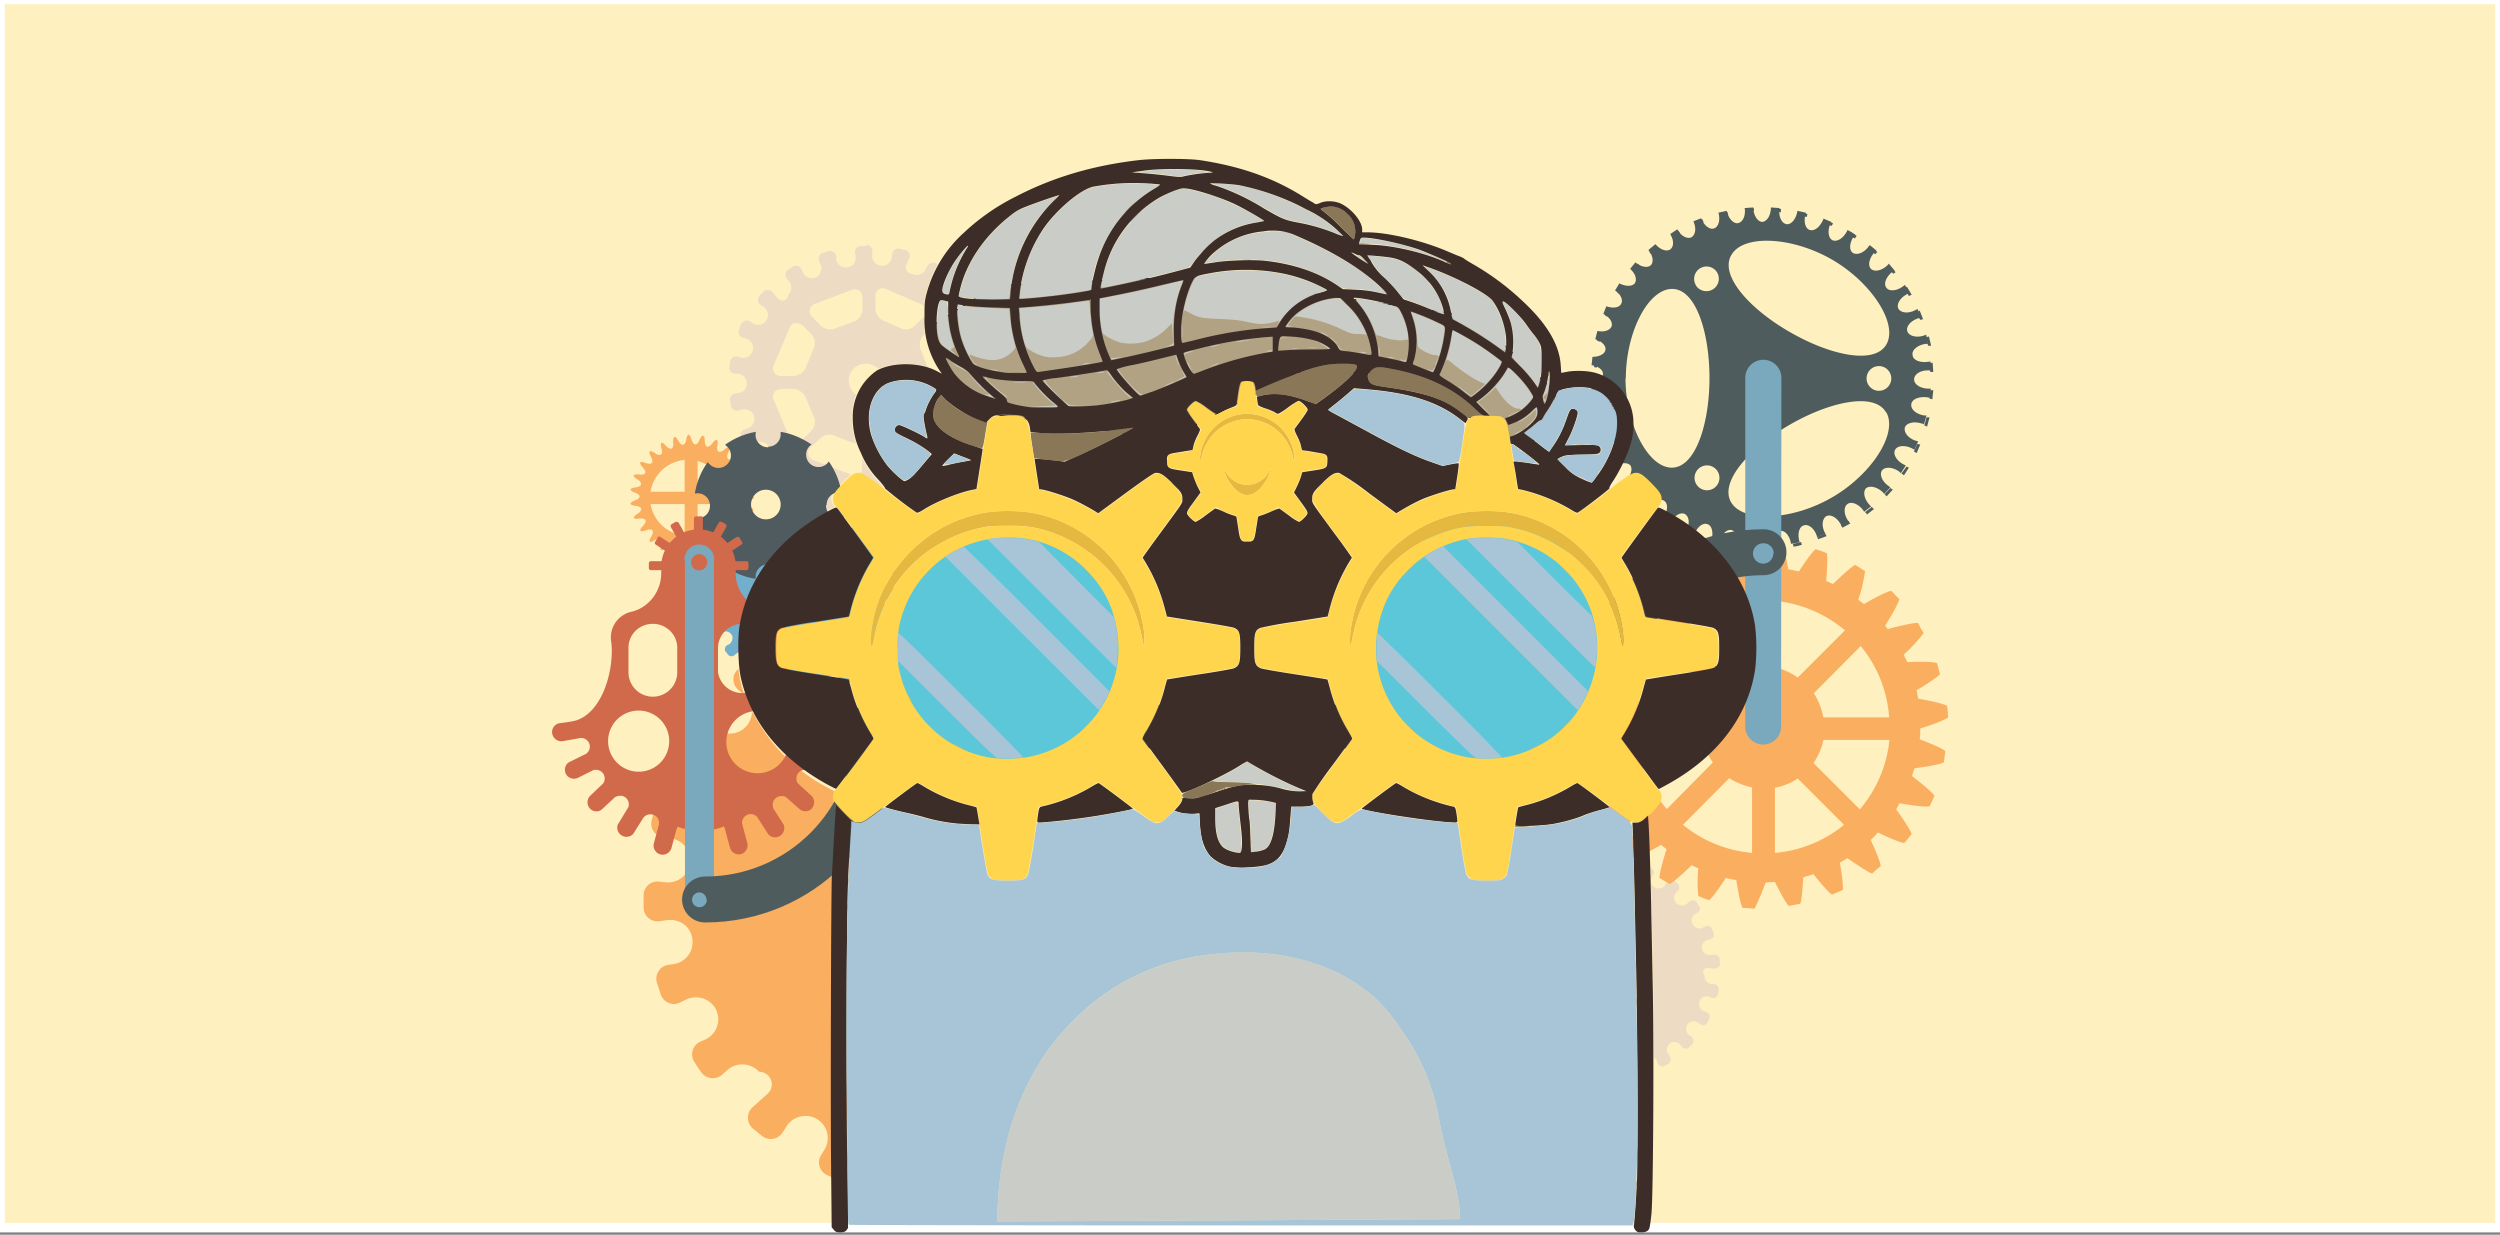
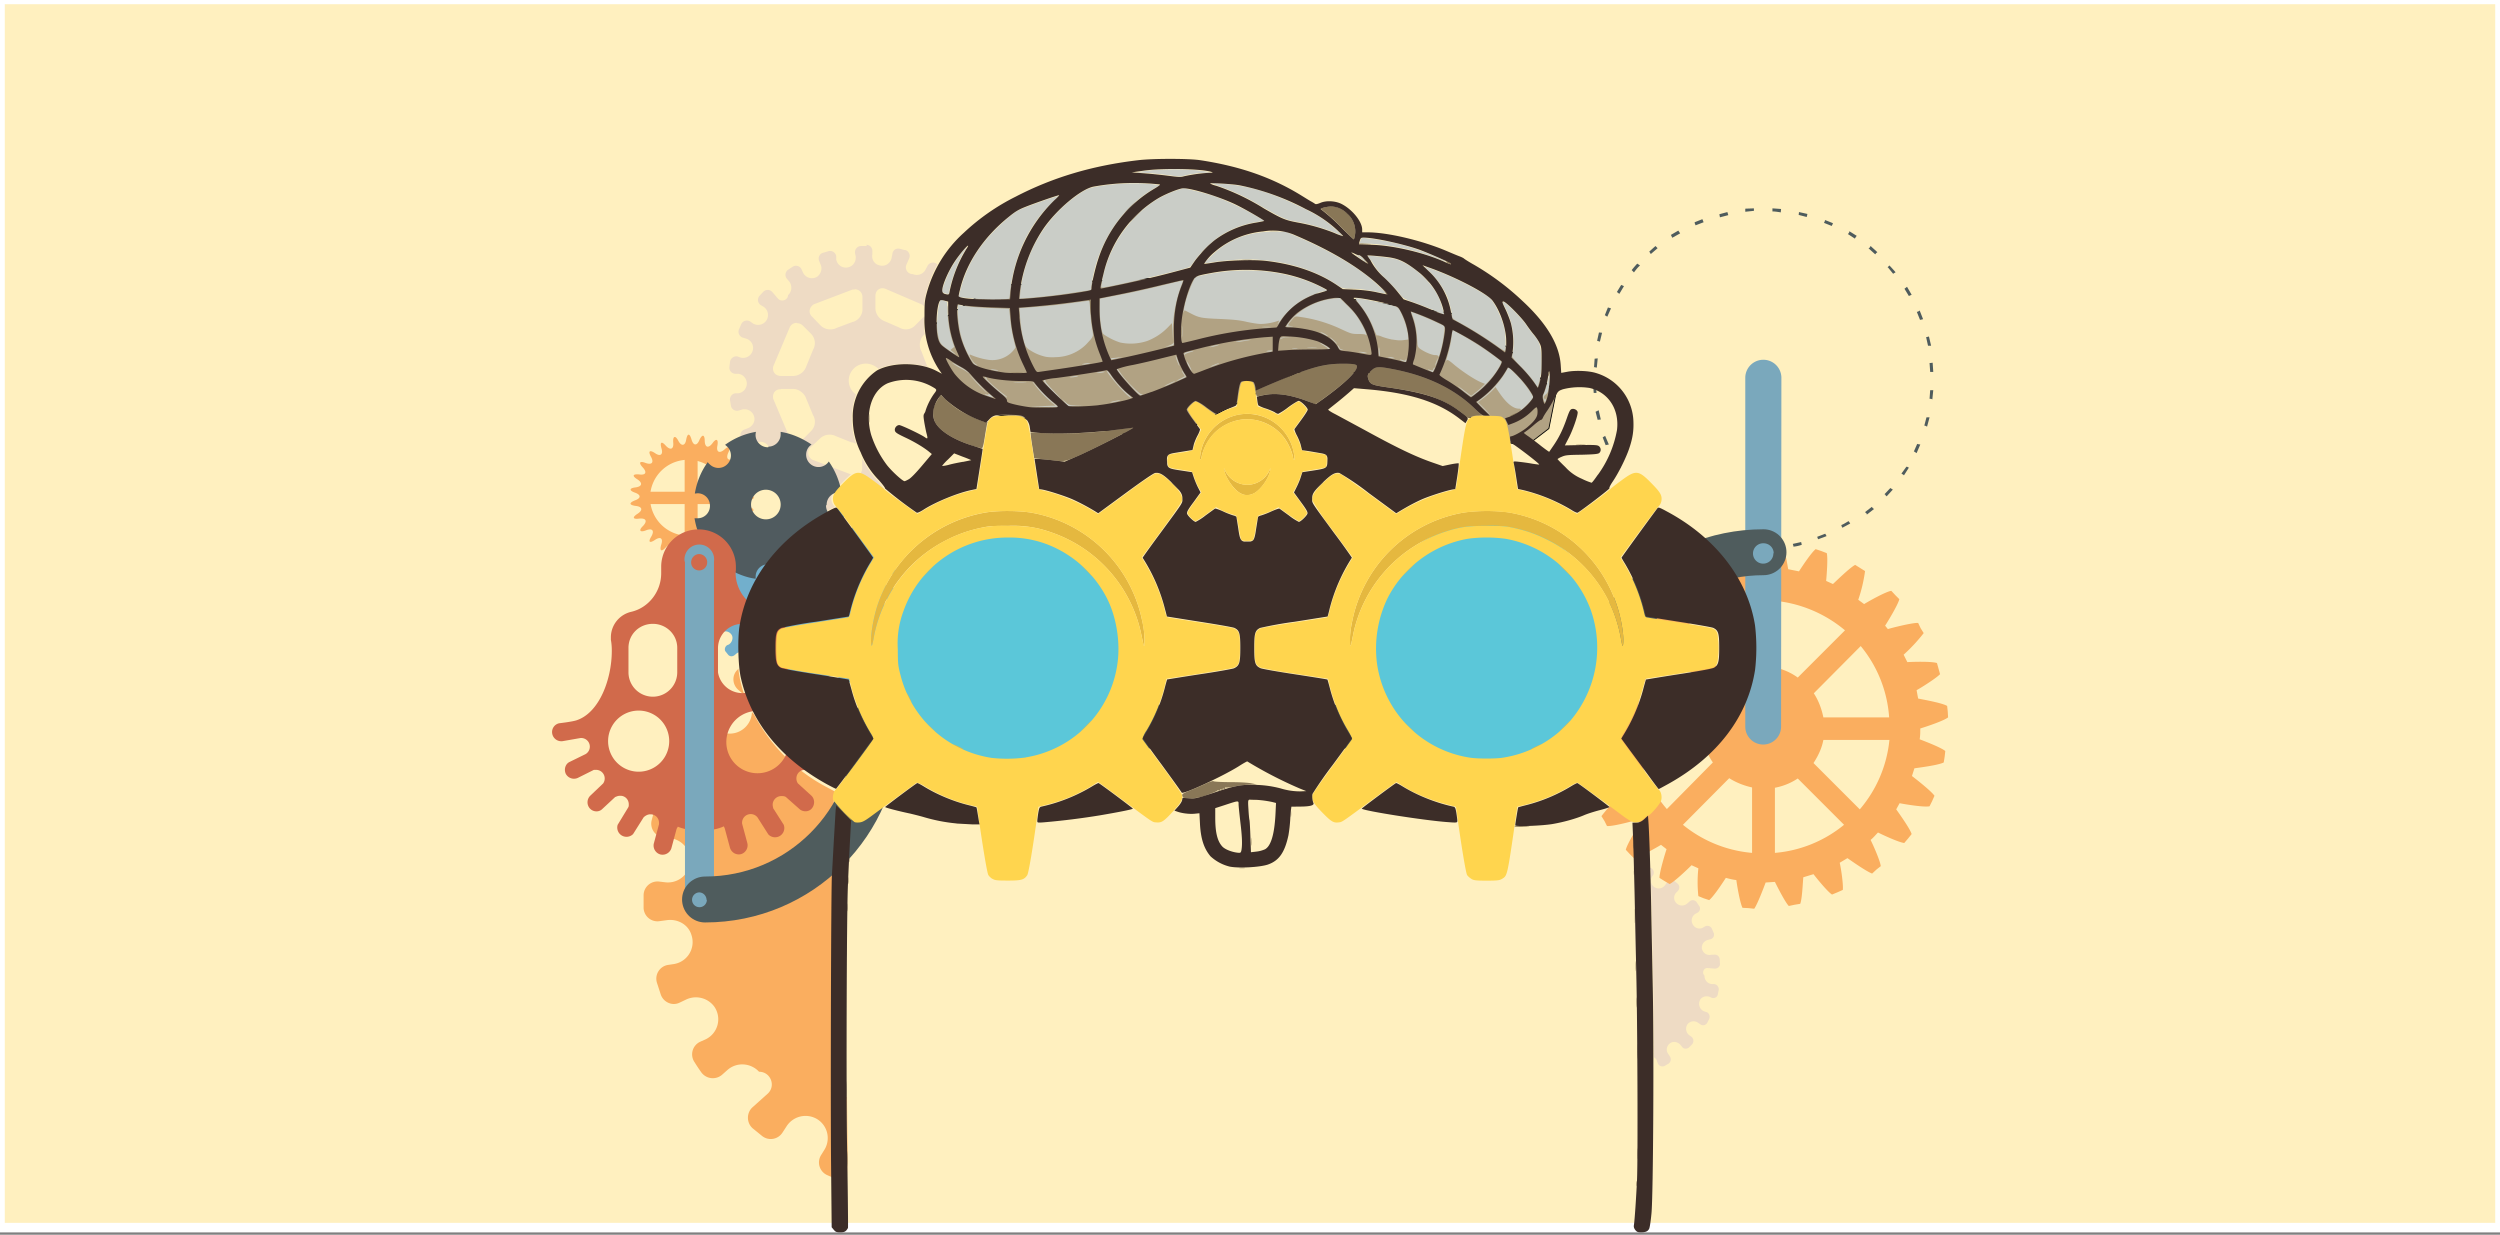
<svg xmlns="http://www.w3.org/2000/svg" height="400" width="809.9" stroke-miterlimit="10" clip-rule="evenodd" fill-rule="evenodd" stroke-linecap="round" stroke-linejoin="round">
  <rect width="100%" height="100%" fill="#808080" stroke="none" />
  <path fill="#fff0bf" stroke="#fff" stroke-width="3.1" stroke-linecap="square" stroke-linejoin="miter" stroke-miterlimit="4" d="M0-.2h809.9v397.9H0z" />
  <path d="M280.8 79.7H279a2 2 0 0 0-2 2.3l.2 1c.2 1.5-.6 3-2.1 3.5-2 .7-3.9-.6-4.2-2.5v-1a2 2 0 0 0-2.6-1.6l-1.7.5c-1.1.3-1.7 1.6-1.2 2.7l.4 1c.7 1.4.2 3-1 4a3.2 3.2 0 0 1-4.7-1.4l-.4-.9a2 2 0 0 0-2.9-.9l-1.5 1a2 2 0 0 0-.3 3l.6.7c1.1 1.3 1 3.4-.3 4.5 0 1.6-2.2 2.4-3.3 1.1l-1.8-2.1a2 2 0 0 0-3 0l-1.2 1.3a2 2 0 0 0 .4 2.9l1 .6a3.2 3.2 0 0 1-3.6 5.3l-.7-.5a2 2 0 0 0-3 .9l-.7 1.6a2 2 0 0 0 1.3 2.7l1 .3c1.7.5 2.7 2.3 2.1 4a3.2 3.2 0 0 1-4 2.1l-.8-.3c-1.1-.3-2.3.5-2.5 1.7l-.2 1.7a2 2 0 0 0 2 2.2h1a3.2 3.2 0 0 1 0 6.3h-.8a2 2 0 0 0-2 2.3l.3 1.8a2 2 0 0 0 2.5 1.5l1-.3c1.4-.4 3.1.2 3.8 1.7.9 1.8-.2 3.8-2 4.4l-.8.3a2 2 0 0 0-1.3 2.7l.8 1.6a2 2 0 0 0 2.9.8l.9-.6c1.5-.9 3.4-.5 4.4 1 1 1.5.5 3.4-1 4.4l-.7.4a2 2 0 0 0-.5 3l1.2 1.3a2 2 0 0 0 3 0l.7-.9a3.2 3.2 0 0 1 4.4-.3 3.3 3.3 0 0 1 .4 4.5l-.6.6a2 2 0 0 0 .4 3l1.5 1a2 2 0 0 0 2.8-1l.5-.9a3.2 3.2 0 0 1 4.2-1.5c1.6.7 2.3 2.6 1.6 4.2l-.4.8a2 2 0 0 0 .8 2.6l.3-.1c1.7-1 2.4-1.3 2.8-1.3l.2.2.9 1.1c-.6-1-1.1-1.6-1.3-1.7-.4-.5-.7-1.2-.8-1.7-.3-1.8.3-2.8 3.1-5.6 1.4-1.4 2.3-2.4 3.2-3l-12.6-4.8c-1.5-1-1.7-2.8-.5-4l3-2.8a4.5 4.5 0 0 1 5.2-.8l5 2c.6 0 1.2.3 1.6.6a23.5 23.5 0 0 1-.1-16.1 5.5 5.5 0 0 1 3.2-10c1.6 0 3 .7 4.1 1.7 4.4-2 10.9-2.1 16-.6l-.4-.7-1.7-4.4c-.9-1.6-.6-3.9.7-5.2l.4-.4c-.3-1.3-.3-2.8-.3-5.7l-.1.2-2.9 2.9a4.2 4.2 0 0 1-5 .5l-4.6-2a4.6 4.6 0 0 1-3.1-4.2v-4c0-1.8 1.4-2.9 3.1-2.4l12.1 5.2.6.5c0-2 .3-2.9.7-4.6.9-3.2 2-6.1 3.6-9-.2 0-.3-.2-.5-.3a2 2 0 0 0-2.8 1l-.5.9c-.7 1.6-2.6 2.3-4.2 1.6a2.2 2.2 0 0 1-2-3.2l.8-1.8a2 2 0 0 0-1.2-2.8c-.6 0-1.2-.3-1.8-.4-1.1-.3-2.3.4-2.4 1.7l-.2 1c-.3 2-2.2 3.3-4.2 2.6-1.5-.4-2.4-2-2.1-3.5v-.8a2 2 0 0 0-1.9-2.3zm-4 14c1.5 0 2.6 1 2.6 2.6v4c0 1.8-1.4 3.6-3.2 4l-5.1 1.9c-1.6.9-3.9.6-5.2-.7l-2.8-2.9c-1.3-1.2-1-3 .5-4l12.6-4.8h.7zm-18.6 11c.6 0 1.3.2 1.9.8l2.8 2.8a4.3 4.3 0 0 1 .5 5l-2.2 5.4a4.6 4.6 0 0 1-4.2 3.1h-4c-1.8 0-2.9-1.4-2.5-3.1l5.4-12.8c.5-.9 1.4-1.3 2.2-1.3zM253 126h4c1.8 0 3.7 1.5 4.2 3.2l2.2 5.3c1 1.6.7 3.8-.6 5.1l-2.8 2.8c-1.3 1.3-3.1 1-4.1-.4l-5.4-12.8c-.4-1.7.7-3.2 2.5-3.1zm26.3 22.4v3.3c0 .8-.3 1.5-.8 2a39.3 39.3 0 0 1 7.8 5.2l2.4 2 .3-.2-2.5-2c.2-.1-.8-1.3-2-2.8a27 27 0 0 1-5.2-7.5zm255.5 133.5l.3 14.4.5 22.8.2 23.4c.5.3.9.7 1 1.3l.3.7c.3.9 1.4 1.2 2.2.8l1.2-.7c.8-.5 1-1.6.5-2.3l-.5-.8c-.9-1.1-.6-2.7.5-3.5 1-.8 2.6-.5 3.5.6l.4.5c.5.8 1.6.8 2.3.2l1-1c.6-.8.5-1.8-.2-2.4l-.7-.5a2.6 2.6 0 0 1-.6-3.6 2.5 2.5 0 0 1 3.5-.4l.6.4c.7.6 1.8.4 2.3-.5l.6-1.2c.4-.8 0-1.9-.8-2.2l-.9-.3c-1.2-.5-1.9-2-1.4-3.3.4-1.3 1.9-1.8 3.2-1.4l.6.3c1 .4 2-.2 2.1-1.1l.3-1.4c.1-.9-.5-1.8-1.5-1.9h-.8a2.6 2.6 0 0 1-2.3-2.7c-1-1-.2-2.6 1-2.5l2.3.2c1 0 1.8-.7 1.7-1.7l-.1-1.4c-.1-1-1-1.6-1.9-1.4h-.8c-1.2.3-2.4-.3-2.9-1.5-.6-1.4.4-3 1.8-3.3l.7-.2c.9-.1 1.5-1.1 1.2-2l-.6-1.4a1.6 1.6 0 0 0-2.2-.8l-.7.4c-1 .6-2.4.3-3.1-.7-1-1.3-.6-3 .7-3.8l.6-.3c.9-.5 1.1-1.6.5-2.3l-.8-1.2c-.6-.7-1.7-.8-2.3-.1l-.6.5c-1 1-2.6 1-3.6 0s-1-2.5 0-3.5l.5-.5c.6-.7.6-1.8-.2-2.4l-1.1-.9c-.8-.5-1.8-.3-2.3.6l-.4.6c-.6 1-1.8 1.6-3 1.2a2.5 2.5 0 0 1-1.4-3.7l.4-.6c.4-.8 0-1.9-.8-2.2l-.6-.2zm-5.2 3.6v.1l.3 21.9.2 6c0-1.3 0-2 .1-1.2v3.2c.3 11 .4 20.7.5 28l-.1-17.4V325.2v-1.4l-.1-8.6-.4-16.8V297.1 295l-.1-6v-3.8z" fill="#eedbc4" fill-rule="nonzero" />
  <path d="M602.5 262.2l-15-15c1.5-2.3 2.7-4.8 3.2-7.5h21.4a40.8 40.8 0 0 1-9.6 22.5M575 276.4v-21.2a20 20 0 0 0 7.4-3l15 15c-6.2 5.1-14 8.4-22.4 9.1m-29.8-9.1l15-15.1c2.2 1.4 4.7 2.4 7.4 3v21.2a41 41 0 0 1-22.4-9.1m-14.9-27.6h21.5a19 19 0 0 0 3.1 7.4L540 262.1c-5.4-6.2-8.8-14-9.7-22.4m9.1-30.3l15.2 15.3c-1.5 2.3-2.6 4.9-3 7.7h-21.4c.6-8.7 4-16.6 9.2-23m28-14.8v21.6a20 20 0 0 0-7.8 3.3l-15.2-15.2a40.7 40.7 0 0 1 23-9.7m30.2 9.7l-15.2 15.2c-2.2-1.6-4.9-2.8-7.7-3.3v-21.6c8.7.8 16.7 4.3 23 9.6m14.3 28.2h-21.3c-.6-2.9-1.6-5.5-3.1-7.8l15.2-15.3a40.6 40.6 0 0 1 9.2 23m10.1 3.7c1.6-.5 7.5-2.4 9-3.6l-.1-1.8-.2-1.9c-1.6-1-8-2.1-9.4-2.4l-.5-2.7c1.8-1 6.5-4 7.6-5.2l-.5-1.8-.5-1.8c-1.8-.6-8-.4-9.6-.3l-1.2-2.4a54 54 0 0 0 6.5-7l-1-1.6-.8-1.7c-2-.1-9.3 1.8-9.8 2l-.9-1.1c.9-1.4 4.2-6.8 4.6-8.6l-1.3-1.3-1.3-1.4c-1.9.3-7.7 3.6-8.8 4.3l-1.9-1.4a48 48 0 0 0 2.2-9.3l-1.6-1-1.6-1c-1.6.8-5.7 4.8-7.2 6.2l-2.2-1c.2-2.3.6-7.4.2-9l-1.8-.7-1.8-.6c-1.3 1-4.2 5.3-5.4 7.2l-3.5-.7c-.4-2.3-1.2-7-2-8.5l-1.8-.2-2-.2c-1 1.3-2.8 6-3.5 8.2l-3.1.1a43 43 0 0 0-4.6-7.8l-1.8.3-2 .4c-.5 1.5-.8 6.3-.9 8.7l-3.2 1a38.5 38.5 0 0 0-6-6.6l-1.8.7-1.7.8c-.2 1.6.6 6.8 1 9l-2.5 1.5a48.2 48.2 0 0 0-8-5l-1.3 1.1-1.5 1.2a49 49 0 0 0 3.4 8.5l-2.1 2.2c-1.6-.7-7.3-3-9.1-3l-1.1 1.4-1.1 1.5a47 47 0 0 0 5.4 7.6l-1.5 2.5c-1.7-.3-7.7-1.3-9.4-1l-.8 1.6-.8 1.7c1 1.6 5.8 5.4 7.2 6.5l-.7 2.1c-1.1.1-8 1-9.7 1.9l-.2 1.9-.2 1.8c1.3 1.1 6.4 3.1 8.4 4l-.2 3.3c-1.3.4-7.6 2.4-9 3.5v2l.1 1.8a53 53 0 0 0 9.6 2.4l.5 2.6c-1.7 1-6.6 4-7.7 5.3l.5 1.8.5 1.8c1.7.5 8 .3 9.6.3l1.1 2.3a50.6 50.6 0 0 0-6.5 7l1 1.6.8 1.6c2.1.2 9.8-2 9.8-2l.9 1.1c-.8 1.3-4.2 6.7-4.6 8.6l1.3 1.4 1.3 1.3c2-.3 7.8-3.7 8.8-4.3l1.8 1.4c-.6 1.8-2.3 7.5-2.3 9.3l1.6 1 1.7 1c1.6-.8 5.7-4.7 7.1-6.1l2.2 1a42 42 0 0 0 0 9l1.7.7 1.8.6c1.3-1 4.2-5.3 5.4-7.2 1.2.3 2.3.6 3.4.7.3 2.2 1.2 7.4 2 9l2 .1 1.8.2c1-1.4 3-6.6 3.7-8.5l3-.2c1 2 3.4 6.7 4.5 7.8l1.9-.4 1.8-.3c.6-1.5.8-6.2 1-8.6l3.3-1c1.4 1.8 4.6 5.7 6 6.6l1.7-.7 1.8-.8c.2-1.6-.5-6.6-1-8.8l2.5-1.5c1.7 1.2 6.3 4.4 8 5l1.4-1.3 1.4-1.1c-.2-1.7-2.3-6.5-3.3-8.5.9-.7 1.6-1.6 2.4-2.4 2 1 6.8 3.2 8.5 3.4l1.2-1.4 1.2-1.5c-.5-1.7-4-6.6-5-8l1.1-2c1.4.3 7.9 1.4 9.7 1l.8-1.6.8-1.8c-1-1.5-6.1-5.5-7.3-6.4l.8-2.5c1.4-.2 7.8-1 9.5-1.9l.3-1.9.2-1.8c-1.3-1.1-6.2-3-8.3-3.8.2-1.2.2-2.3.2-3.5" fill="#faae5f" fill-rule="nonzero" />
-   <path d="M593.5 84.1c12.8 7.4 21.5 20.8 17.6 27.5-3.9 6.7-18.4 3.4-31.2-4-12.8-7.3-23-18.3-19-25 3.9-6.8 19.8-5.9 32.6 1.5m19.2 38.5a4 4 0 1 1-8 0 4 4 0 0 1 8 0m-1.6 11c3.8 6.8-4.8 20.2-17.7 27.6-12.8 7.4-28.7 8.2-32.6 1.5-3.9-6.7 6.2-17.7 19-25.1 12.8-7.4 27.4-10.7 31.2-4M551 158.3a4 4 0 1 1 4-7 4 4 0 0 1-4 7m-24.3-35.7c0-14.9 7.2-29 15-29 7.7 0 12.1 14.1 12.1 28.9 0 14.7-4.5 29-12.2 29-7.8 0-15-14.3-15-29m22.8-30.1a4 4 0 0 1 1.4-5.5 4 4 0 0 1 5.5 1.4 4 4 0 1 1-7 4M571 71.9c-1.6 0-3-2.2-3-4.7l-2.8.2c.4 2.5-.6 4.6-2.2 4.9-1.5.2-3.1-1.6-3.6-4l-2.7.6c.7 2.4 0 4.6-1.4 5.1-1.5.5-3.3-1-4.2-3.3l-2.5 1c1 2.2.7 4.4-.7 5.2-1.4.6-3.4-.5-4.5-2.6l-2.3 1.5c1.2 2 1.2 4.1 0 5-1.2.8-3.3.1-4.8-1.7L534 81c1.5 1.7 1.8 3.9.8 4.9-1 1-3.2.6-5-.9l-1.7 2.1c1.7 1.5 2.3 3.4 1.5 4.7-1 1.1-3 1-5 0l-1.4 2.3c1.8 1.2 2.7 3 2 4.3-.6 1.3-2.7 1.6-4.8.8l-1 2.5c2 1 3.1 2.6 2.7 4-.5 1.3-2.4 2-4.6 1.5l-.7 2.7c2 .6 3.5 2 3.3 3.4-.2 1.4-2 2.3-4.2 2.3l-.3 2.7c2.1.3 3.7 1.5 3.7 2.8 0 1.5-1.7 2.7-3.8 3l.1 2.7c2.1-.1 4 .8 4.1 2.2.2 1.5-1.2 2.9-3.3 3.5.1.9.3 1.8.6 2.6 2-.4 4 .2 4.4 1.6.5 1.4-.8 3-2.8 4l1 2.5c2-.7 4-.4 4.7.8.6 1.3-.4 3.2-2.2 4.4l1.3 2.4c1.9-1 4-1 4.8 0 .8 1.3.1 3.3-1.5 4.8a14 14 0 0 0 1.7 2.1c1.7-1.3 3.8-1.7 4.9-.7 1 1.1.6 3.3-.9 5l2 1.8c1.6-1.7 3.6-2.4 4.8-1.5 1.2.9 1.1 3-.1 5l2.2 1.6c1.3-2 3.2-3 4.5-2.4 1.4.8 1.7 3 .6 5.3l2.6 1.1c.9-2.2 2.6-3.6 4.1-3.1 1.5.4 2 2.7 1.4 5l2.7.8c.5-2.4 2-4.1 3.6-3.9 1.6.3 2.5 2.5 2.2 5l2.7.3c0-2.6 1.4-4.6 3-4.6s3 2.1 3 4.8l2.7-.2c-.4-2.6.6-4.8 2.2-5 1.6-.3 3.2 1.5 3.6 4.1v.1l2.8-.5v-.1c-.8-2.5-.2-5 1.4-5.4 1.5-.5 3.4 1 4.2 3.5v.3l2.7-1v-.2c-1.3-2.3-1-4.8.4-5.6 1.5-.7 3.6.6 4.8 3l.1.3 2.5-1.4-.3-.3c-1.5-2-1.6-4.6-.3-5.5 1.3-1 3.6 0 5.1 2l.3.5 2.3-1.8a.8.8 0 0 1-.4-.3c-1.8-1.8-2.4-4.3-1.3-5.5 1.2-1 3.6-.5 5.5 1.3l.4.5 2-2.1-.5-.4c-2.2-1.5-3.1-3.8-2.2-5.1 1-1.3 3.5-1.1 5.6.4l.5.5 1.6-2.5-.6-.3c-2.3-1.1-3.6-3.3-2.9-4.7.7-1.5 3.3-1.7 5.6-.5l.7.4 1.2-2.7-.7-.2c-2.5-.8-4-2.7-3.6-4.3.5-1.5 3-2.1 5.4-1.3.3 0 .5.1.8.3l.8-2.9h-.7c-2.6-.4-4.5-2-4.2-3.7.2-1.6 2.5-2.5 5.1-2.2l.9.2.3-3h-.6c-2.7 0-4.8-1.3-4.8-3 0-1.6 2-3 4.7-2.9h.8l-.2-2.9-.7.1c-2.6.4-5-.5-5.1-2.2-.3-1.6 1.6-3.2 4.2-3.6h.8l-.6-3-.7.3c-2.4.8-4.9.2-5.4-1.4-.5-1.5 1.1-3.4 3.6-4.2l.8-.2-1.1-2.8-.6.3c-2.3 1.3-4.8 1-5.6-.4-.7-1.5.6-3.6 3-4.8l.7-.3-1.6-2.6-.5.4c-2.1 1.6-4.6 1.8-5.5.5-1-1.3 0-3.6 2-5.2l.7-.3-1.9-2.3-.3.4c-1.9 1.9-4.3 2.4-5.5 1.3-1.1-1.2-.5-3.6 1.3-5.5l.5-.4-2.2-1.8-.3.4c-1.5 2.1-3.8 3-5.2 2.1-1.3-1-1-3.4.5-5.6l.3-.3a31 31 0 0 0-2.5-1.5l-.1.3c-1.2 2.4-3.3 3.7-4.8 3-1.4-.8-1.6-3.3-.5-5.6l.2-.3-2.6-1.1v.2c-1 2.4-2.8 4-4.4 3.5-1.5-.4-2.1-2.9-1.3-5.4v-.2l-2.7-.6c-.4 2.6-2 4.6-3.6 4.3-1.6-.3-2.6-2.6-2.2-5.2l-2.8-.2c0 2.6-1.3 4.7-3 4.7" fill="#4f5c5d" fill-rule="nonzero" />
  <path d="M518.3 110.7l.7-2.9-1-.1-.6 2.7 1 .3m102.6-9.6l1 2.5h.2l.8-.2-1.1-2.8-.6.4h-.3m4.3 25.4l-.2 2.8c.4 0 .6 0 .9.2l.3-3h-1m-104.6-23.8l1.2-2.7-1-.3-1 2.5.8.5m104.4 15l.2 2.9h1l-.2-3-.7.1h-.3m-108.9 9.7h1l-.2-3a2 2 0 0 1-.9.2l.2 2.8m8.3-32.1l1.5-2.5-.9-.4-1.4 2.3.8.6m-8.3 23.7l1 .2.3-3-1 .1-.2 2.8m107.6-9.7l.6 2.7h1l-.7-3-.7.2h-.2M617 93.6l1.4 2.3.2-.1.7-.3-1.5-2.6-.5.4-.3.2M549.3 73l2.6-1-.4-1-2.5 1c0 .4.2.7.3 1m27.6-4.3l.1-1-2.8-.2v1c1 0 1.9.2 2.8.3m13.9 3.4l2.5 1 .3-.6.1-.3-2.5-1-.1.1c0 .3-.2.6-.3.8m-8.3-2.6l2.7.7.2-.8v-.2l-2.7-.6-.1 1m15.9 6.1l2.3 1.5.3-.5.3-.4-2.4-1.5v.3l-.4.6m-69.4 12.5c.6-.8 1.2-1.6 2-2.3l-.9-.6a35 35 0 0 0-1.8 2.1l.7.7M541.8 77l2.5-1.4-.6-.9-2.4 1.4.5 1m63.7 3.5l2 1.8.3-.4.4-.3-2.2-2-.3.5-.4.4m6.3 6l1.7 2.1.3-.2.5-.3a67 67 0 0 0-2-2.2l-.4.4-.3.3m-76.6-4.4l2.2-1.9-.7-.7-2 1.8.5.8m37.2 94.6l.1 1 2.8-.2-.1-1-2.8.2m17-2.4v.2l2.7-1v-.1l-.4-.7-2.6 1 .2.6m-39.5-1l.4-1-2.6-1-.3.8 2.4 1m5.5 2l2.7.8.2-1-2.7-.7-.2 1m42-4.7v.3l2.6-1.4-.2-.3c-.1-.2-.3-.3-.3-.5-.9.5-1.6 1-2.4 1.3l.2.6M568.2 68.5v-1l-2.8.1v1l2.8-.3m-26.2 101l.5-.8-2.3-1.5-.4.8 2.2 1.5m21.7 6.8v1c.8.1 1.7.3 2.6.3l.1-.9-2.8-.2m-4-107.6l-2.6.7.2 1 2.7-.7-.3-1M581 177v.1c1-.1 1.8-.3 2.7-.6l-.2-.9-2.7.6.2.7m42.5-39c.3 0 .5.2.8.3l.8-3h-1l-.7 2.7h.2m-19 28.3l.2.5 2.3-1.8-.4-.3-.3-.4-2.2 1.7.3.3M517.6 136l1-.1-.7-3-1 .5.7 2.7m2.6 8.1l1-.2-1.2-2.8-.8.5 1 2.6m3.8 7.6a6 6 0 0 1 1-.4l-1.5-2.5-.8.5 1.3 2.4m96.3-5.5l.6.4 1.2-2.8-.7-.1-.3-.1-1.1 2.5h.2m-4 7.3c.2 0 .4.2.6.4l1.6-2.5-.6-.3h-.2l-1.6 2.2.2.2m-5.4 6.8l.4.4 2-2.2-.5-.3-.3-.2-1.9 2 .3.2m-75.6 4.3l.7-.7-2.2-2-.5.8c.6.7 1.3 1.3 2 1.8m-7.9-8.2l1.8 2.2.8-.6c-.7-.7-1.3-1.5-1.8-2.3l-.8.7" fill="#4f5c5d" fill-rule="nonzero" />
  <path d="M264.4 188.7a6.7 6.7 0 1 1-9.8 9 6.6 6.6 0 0 1 .4-9.2c2.7-2.5 7-2.4 9.4.3M238 171.4c-.5.6-.5 1.5.2 2l.5.5c.9.7 1.1 1.9.6 2.8a2.2 2.2 0 0 1-3.3.7l-.4-.4c-.7-.5-1.6-.4-2.1.4l-.6 1c-.4.8 0 1.7.7 2l.7.4c1 .4 1.6 1.4 1.3 2.5-.2 1.4-1.7 2.1-3 1.6l-.5-.2c-.7-.3-1.6.1-1.8.9l-.3 1.2c-.1.9.4 1.7 1.2 1.7l.8.1c1.2.2 2 1.3 2 2.5.8 1 0 2.3-1 2.1l-2-.2c-.9 0-1.6.6-1.5 1.5v1.2c.1.8.9 1.4 1.7 1.3l.7-.1c1.3-.2 2.4.6 2.6 1.8.2 1.2-.5 2.3-1.7 2.5l-.6.1c-.8.2-1.4 1-1.1 1.8l.4 1.2c.3.8 1.2 1.2 2 .8l.6-.3c1-.6 2.4-.1 3 1 .5 1 0 2.4-1 3l-.5.2c-.7.4-1 1.4-.6 2l.8 1c.5.7 1.4.8 2.1.3l.6-.5c.9-.8 2.3-.8 3 .1 1 1 .9 2.4 0 3.1l-.5.5c-.6.5-.6 1.5 0 2l1 .8c.7.5 1.7.4 2.1-.4l.3-.5c.5-1 1.7-1.5 2.7-1 1.3.5 1.8 2 1.1 3.2l-.3.5c-.4.7-.1 1.6.7 2l1.1.4c.8.4 1.6 0 1.8-.9l.2-.7a2.2 2.2 0 0 1 2.7-1.5c1.2.2 1.9 1.5 1.6 2.6l-.1.6c-.2.8.4 1.6 1.2 1.7l1.2.2c.9 0 1.5-.6 1.5-1.4v-.8c0-1.1 1-2.2 2.2-2.2 1.2 0 2.2 1 2.2 2.2v.6c0 .8.8 1.4 1.6 1.3l1.3-.2c.7-.1 1.2-1 1-1.7l-.3-.7c-.3-1.2.3-2.5 1.5-2.8 1.1-.4 2.4.2 2.7 1.4l.2.6c.3.8 1.3 1.2 2 .8l1-.6c.8-.4 1-1.4.5-2l-.4-.7c-.7-1-.4-2.4.6-3 1-.8 2.4-.5 3.1.5l.4.5c.5.7 1.4.7 2 .2l1-.9c.6-.6.5-1.5-.1-2l-.6-.5c-1-.8-1.1-2.2-.3-3.1.7-1 2.1-1.1 3-.3l.5.4c.7.5 1.6.3 2-.4l.7-1c.4-.8.1-1.7-.7-2l-.7-.3a2.3 2.3 0 0 1-1.2-3 2.3 2.3 0 0 1 3-1.1l.5.3c.8.3 1.7-.2 2-1l.2-1.2c.2-.8-.4-1.6-1.2-1.7h-.7c-1.2-.2-2-1.3-2-2.5-.7-.8 0-2.3 1.1-2.1l2 .2c.9 0 1.6-.6 1.6-1.5v-1.2c-.1-.8-.9-1.4-1.7-1.3l-.6.2c-1 .2-2.2-.4-2.6-1.5-.4-1.3.4-2.7 1.7-2.9l.6-.1c.9-.2 1.4-1 1.1-1.8l-.3-1.2c-.3-.8-1.2-1.1-2-.8l-.6.4c-1 .4-2.1.2-2.8-.7-.8-1-.4-2.7.8-3.3l.6-.2c.8-.4 1-1.4.5-2.1l-.7-1c-.5-.6-1.4-.8-2-.2l-.6.5c-.9.8-2.3.8-3.2-.1-.7-.9-.7-2.3.2-3.1l.4-.4c.7-.5.6-1.5 0-2l-1-.8c-.7-.6-1.6-.4-2 .4l-.4.5c-.6 1-1.7 1.4-2.7 1-1.3-.5-1.8-2-1-3.2l.2-.5c.4-.8.1-1.7-.6-2l-1.2-.5c-.8-.3-1.6.1-1.8 1l-.2.6c-.3 1-1.3 1.8-2.3 1.7a2.3 2.3 0 0 1-2-2.8l.1-.6c.2-.8-.4-1.6-1.2-1.7l-1.3-.1c-.8 0-1.5.6-1.4 1.4v.7c0 1-.7 2-1.8 2.3-1.4.2-2.6-.8-2.6-2.2v-.6c0-.9-.8-1.5-1.7-1.3-.4 0 .3 1.7 0 1.8-1 .2-.4.5-.2 1.3l-.5 1.3c.3 1.2-1.5.8-2.7 1.1-.8.8-1.8 3-2.2 2l-.7-.9c-.3-.8-.9-.7-1.6-.3-.4.1-3.4-2.8-3.8-2.6-.7.4 1.3.9 1.8 1.6l.4.6c.8 1 .4 2.6-1 3.2-.9.5-2 0-2.7-.8l-.3-.5c-.5-.7-1.4-.8-2-.2l-1 .8" fill="#72afcc" fill-rule="nonzero" />
  <path d="M239.2 216.6l-.2.3c-2 1.8-1.8 4.9.2 6.6l1.7 1.5.3.3a37.7 37.7 0 0 1-2-8.6zm4.4 14.1a7.2 7.2 0 0 1-11.8 5.3l-1.5-1.3a4.5 4.5 0 0 0-6.7 1l-2.1 3.5a4.5 4.5 0 0 0 2 6.4l2.3 1a7.3 7.3 0 0 1 3.7 9.5 5 5 0 0 1-7.1 4.7l-4.2-1.8a4.5 4.5 0 0 0-6.1 3l-1 3.8a4.5 4.5 0 0 0 3.8 5.5l2.5.3c4.3.6 7.2 5 5.9 9.3a7.3 7.3 0 0 1-8 4.9l-1.7-.2a4.5 4.5 0 0 0-5.1 4.5v4.1a4.5 4.5 0 0 0 5.3 4.2l2.2-.3c3.5-.5 7 1.4 8 4.8a7.2 7.2 0 0 1-5.6 9.4l-2 .3a4.5 4.5 0 0 0-3.6 5.7l1.3 4c.9 2.4 3.7 3.7 6.1 2.5l2.1-1a7.4 7.4 0 0 1 9.1 2.3 7.2 7.2 0 0 1-2.8 10.6l-1.8.8a4.5 4.5 0 0 0-1.8 6.6 61 61 0 0 0 2.2 3.3 4.6 4.6 0 0 0 6.7.8l1.8-1.6c3-2.6 7.5-2.3 10.2.6 3.8 0 5.6 4.7 2.7 7.2l-4.8 4.3c-2 1.8-2 5 0 6.8l3.2 2.6a4.5 4.5 0 0 0 6.5-1.2l1.3-2a7.3 7.3 0 0 1 10-2.3 7.2 7.2 0 0 1 2.2 10l-1 1.6a4.5 4.5 0 0 0 2 6.5l1.6.7v-3c-.2-21 0-90.7.2-93.7l.6-10.7.6-10.4.2-1.5 2.5 2.5.8.9v-.1l-.9-1-2.4-2.4 2.5 2.4a27.6 27.6 0 0 1-3.5-4c-.3-1.1.2-3 .9-3.4l3.7-4.8v-.2l-3.6 4.8-3.2-1.7a56 56 0 0 1-23.8-23.8zm30.6 73.6zm0 40.1v0zm0 11v1.5l.2 15 .2 9.8v-3.2-2.4-1.6l-.2-18.2v-1zM224 173.5a12.3 12.3 0 1 1 0-24.5 12.3 12.3 0 0 1 0 24.5m18.3-8.8c-1.8-1-1.7-2.2.4-2.6 2-.5 2-1.3 0-1.8-2.1-.5-2.2-1.7-.3-2.6 2-.9 1.7-1.7-.4-1.6-2.1 0-2.5-1.1-.8-2.5 1.6-1.4 1.3-2-.8-1.5-2 .5-2.7-.5-1.4-2.2 1.3-1.8.8-2.4-1.1-1.4-2 1-2.8.1-2-1.8 1-2 .3-2.5-1.3-1-1.6 1.3-2.6.7-2.2-1.3.4-2.2-.4-2.5-1.6-.8-1.3 1.7-2.4 1.4-2.5-.7 0-2.2-.8-2.3-1.7-.4-.8 2-2 2-2.6-.2-.6-2-1.3-2-1.7.1-.3 2-1.5 2.3-2.5.5-1-2-1.9-1.7-1.7.5.2 2.1-.9 2.6-2.4 1-1.4-1.6-2-1.2-1.4.9.6 2-.4 2.7-2.1 1.5-1.8-1.2-2.3-.6-1.3 1.2 1 1.8.3 2.7-1.7 2-2-.8-2.4-.1-1 1.4 1.5 1.6 1 2.6-1.1 2.3-2.2-.2-2.4.5-.6 1.6 1.8 1.2 1.5 2.3-.6 2.6-2 .2-2.2 1-.2 1.7s2 1.8 0 2.5c-2 .8-1.9 1.5.2 1.8 2.1.2 2.5 1.3.7 2.5-1.9 1.2-1.6 1.9.5 1.6 2.2-.2 2.7.8 1.2 2.4-1.5 1.4-1 2.2 1 1.4 2-.8 2.8.1 1.7 2-1.1 1.8-.6 2.3 1.2 1.1 1.8-1.2 2.7-.5 2 1.6-.6 2 .1 2.4 1.5.8 1.5-1.5 2.6-1 2.4 1 0 2.2.7 2.4 1.7.6 1.1-1.9 2.3-1.7 2.6.4.4 2.1 1.2 2.2 1.8.1.5-2 1.7-2.1 2.5-.1.9 2 1.7 1.8 1.8-.3.1-2.2 1.2-2.5 2.5-.8s2 1.4 1.6-.7c-.4-2.2.7-2.7 2.3-1.4 1.6 1.4 2.3 1 1.4-1-.8-2 0-2.7 1.9-1.8 2 1 2.4.4 1-1.3-1.2-1.7-.6-2.7 1.5-2.2 2 .5 2.5-.2.8-1.6-1.6-1.3-1.2-2.4.9-2.4s2.3-.7.4-1.7M224 168.4" fill="#faae5f" fill-rule="nonzero" />
  <path d="M209.8 159.3h28.3v4h-28.3z" fill="#faae5f" fill-rule="nonzero" />
  <path d="M221.8 147.2h4.2v28.2h-4.2z" fill="#faae5f" fill-rule="nonzero" />
  <path d="M577 235.4a5.8 5.8 0 0 1-11.6 0v-113a5.8 5.8 0 1 1 11.7 0z" fill="#7aa8bc" fill-rule="nonzero" />
  <path d="M248.8 168.2a4.8 4.8 0 1 1 0-9.5 4.8 4.8 0 0 1 0 9.5m19-4.7a4 4 0 0 1 4.1-4h.7c-.6-3.6-2-7-4.1-10a4 4 0 0 1-6.2.6 4 4 0 0 1 0-5.6l.6-.5c-3-2-6.3-3.5-10-4.1v.8a4 4 0 0 1-4 4v.2a4 4 0 0 1-4-5 24 24 0 0 0-10 4.2l.7.6a4 4 0 0 1 0 5.7 4 4 0 0 1-5.7 0 2 2 0 0 1-.6-.7c-2.2 3-3.6 6.5-4.2 10.2l.9-.1a4 4 0 0 1 4 4 4 4 0 0 1-4 4.1h-1c.6 3.7 2 7.2 4.2 10l.5-.6a4 4 0 0 1 5.8 0 4 4 0 0 1-.7 6.2c3 2 6.4 3.5 10 4v-.7a4 4 0 0 1 4-4 4 4 0 0 1 4 4v.7c3.6-.6 7-2 9.9-4.2-.2 0-.4-.2-.6-.4a4.1 4.1 0 0 1 0-5.8 4 4 0 0 1 5.7 0l.4.5c2-2.9 3.4-6.2 4-9.8h-.6a4 4 0 0 1-4-4" fill="#505b5f" fill-rule="nonzero" />
  <path d="M514.4 234.7c0-30.7 26.1-55.8 56.9-55.8" fill="none" stroke="#4f5c5d" stroke-width="14.877" />
  <path d="M521.9 238.6c0 2.1-1.8 3.9-3.9 3.9H280.4a3.9 3.9 0 0 1-3.9-3.9v-6.5c0-2.1 1.8-3.8 4-3.8H518c2.1 0 3.9 1.7 3.9 3.8z" fill="#4f5c5d" fill-rule="nonzero" />
-   <path d="M242.5 184c0 .4-.3.7-.7.7h-7.2a.6.6 0 0 1-.7-.6v-1.6c0-.4.3-.7.7-.7h7.2c.4 0 .7.3.7.7v1.5zm-8.8-14.9a.6.6 0 0 0-.9.3l-3.6 6.3c-.1.3 0 .6.3.8l1.4.8c.3.2.7 0 .8-.2l3.6-6.4c.2-.3 0-.7-.2-.9l-1.4-.8zm6.7 6.5c.2.3.1.7-.2.8l-6 4c-.4.1-.8 0-1-.3l-.8-1.3a.6.6 0 0 1 .2-.9l6-3.9c.4-.2.8 0 1 .2zm-30.2 8.5c0 .3.3.6.6.6h7.3c.3 0 .6-.3.6-.6v-1.6c0-.4-.3-.7-.6-.7h-7.3c-.3 0-.6.3-.6.7v1.5zm8.8-15c.3-.1.7 0 .9.3l3.5 6.3c.2.3 0 .6-.2.8l-1.4.8c-.3.2-.7 0-.9-.2l-3.6-6.4c-.1-.3 0-.7.3-.9l1.4-.8zm-6.8 6.5c-.2.3 0 .7.2.8l6.1 4c.3.1.7 0 1-.3l.8-1.3c.2-.3 0-.7-.2-.9L214 174a.6.6 0 0 0-1 .2zm14.9-8.4c.3 0 .6.3.6.7v7.2c0 .4-.3.7-.6.7h-1.6a.6.6 0 0 1-.7-.7V168c0-.4.3-.7.7-.7h1.6z" fill="#d16a4b" fill-rule="nonzero" />
  <path d="M245.4 250.5a10.1 10.1 0 1 1 0-20.2 10.1 10.1 0 0 1 0 20.2m-12.8-32.8V210a7.9 7.9 0 0 1 15.8 0v7.8a8 8 0 0 1-15.8 0m-13.2 0a7.9 7.9 0 0 1-15.8 0v-7.9c0-4.4 3.5-7.8 7.9-7.8 4.3 0 7.9 3.4 7.9 7.8v7.9zM206.9 250a9.9 9.9 0 1 1 0-19.8 9.9 9.9 0 0 1 0 19.8m64.7-16.1s-4.4-.6-5.7-1c-7.7-2.6-11.3-13.3-11.3-22.5a27 27 0 0 1 .3-4.3c0-4-2.8-7.4-6.6-8.2a12.7 12.7 0 0 1-10-12.4l.1-.8v-1.1a12.1 12.1 0 1 0-24.2 0v2.1c0 6-4.1 11.2-9.7 12.5a8.5 8.5 0 0 0-6.6 8.2v.9c.2 1 .3 2.2.3 3.5 0 9.2-4 20-11.3 22.5-1.3.5-5.7 1-5.7 1a2.9 2.9 0 0 0-2.3 3.4 3 3 0 0 0 3.4 2.4l5.7-1a2.8 2.8 0 0 1 1.7 5.2l-5.1 2.5c-1.4.6-2 2.4-1.3 3.9a3 3 0 0 0 3.9 1.3l5.2-2.6h.8a2.8 2.8 0 0 1 2.2 4.4l-4.2 4a3 3 0 0 0-.2 4c1.1 1.3 3 1.4 4.1.3l4.3-4v.1a3 3 0 0 1 1.6-.4c1.5 0 2.7 1.2 2.7 2.8 0 .4 0 .7-.2 1l-3.4 5.6a3 3 0 0 0 5 3l3.4-5.4c.6-.6 1.4-1 2.2-1 1.6 0 2.8 1.2 2.8 2.8v.4l-1.7 6.3a3 3 0 0 0 2.1 3.5 3 3 0 0 0 3.6-2l1.7-6.3.4-.7c1.3.6 3.1 1 5.1 1.2v.1h4.6v-.1c2-.2 3.7-.6 5.2-1.3l.3.7 1.7 6.3c.5 1.5 2 2.4 3.6 2a3 3 0 0 0 2-3.6l-1.7-6.3v-.3a2.8 2.8 0 0 1 5-1.7l3.5 5.5a3 3 0 0 0 5-3.1l-3.5-5.5h.1a2.8 2.8 0 0 1 2.6-3.8c.6 0 1 0 1.5.3l4.4 3.9c1.1 1 3 1 4-.2s1-3-.1-4.1l-4.4-4c-.3-.4-.5-1-.5-1.6 0-1.6 1.2-2.8 2.8-2.8l.7.1 5.2 2.5c1.5.7 3.2.1 4-1.4.6-1.4 0-3.1-1.4-3.8l-5.2-2.6a2.8 2.8 0 0 1-1.2-2.2c0-1.6 1.3-2.8 2.8-2.8l5.8 1a3 3 0 0 0 3.3-2.4 3 3 0 0 0-2.4-3.4" fill="#d16a4b" fill-rule="nonzero" />
  <path d="M574.5 179.3a3.3 3.3 0 1 1-3.2-3.3c1.8 0 3.3 1.4 3.3 3.2m-352.8 2.7a4.8 4.8 0 1 1 9.5 0v109.6c0 2.6-2.1 4.8-4.7 4.8a4.7 4.7 0 0 1-4.7-4.8V182z" fill="#7aa8bc" fill-rule="nonzero" />
  <path d="M284.1 235.7c0 30.8-24.9 55.7-55.7 55.7" fill="none" stroke="#4f5c5d" stroke-width="14.877" />
  <path d="M229.1 182.2a2.6 2.6 0 0 1-5.2 0c0-1.5 1.2-2.7 2.6-2.7 1.4 0 2.6 1.2 2.6 2.6" fill="#d16a4b" fill-rule="nonzero" />
  <path d="M229 291.5a2.4 2.4 0 1 1-2.5-2.4c1.3 0 2.4 1.1 2.4 2.5" fill="#7aa8bc" fill-rule="nonzero" />
  <g transform="translate(440.2 -214.5) scale(.28)">
    <path d="M-496.3 1144.7c44 94.3 44 96.4 44 96.4l230.3 33.5 150.8-77.5H44l67 35.6 31.4 29.3 16.7 12.5 33.5 8.4 27.3-21 8.4-41.8-96.4-88-324.6-46.1-228.2 10.4z" fill="#3c2d28" fill-opacity=".4" stroke="#000" stroke-linecap="butt" stroke-linejoin="miter" />
    <circle r="138.7" cy="1508.9" cx="149.5" fill="#5bc7d9" />
    <circle r="138.7" cy="1515.1" cx="-401.3" fill="#5bc7d9" />
    <path d="M-596 1706.2l-8.6-8.8 8.8 8.5c8.1 8 9.2 9 8.4 9l-8.7-8.7zm131.7-75.9a19.8 19.8 0 0 1-4.8-2.9c0-.5 10 4.2 11 5.1 1.2 1.1-2 0-6.2-2.2zm664.3 2.2c1-.9 11-5.6 11-5a50 50 0 0 1-10.7 5.4c-.4 0-.5-.2-.3-.4zm-697-26.3l-6.6-6.8 6.8 6.5c3.7 3.5 6.7 6.6 6.7 6.7 0 .8-1-.2-7-6.4zm181 .2c3.4-3.6 6.6-6.5 6.8-6.5.3 0-2.4 3-5.9 6.5a71.4 71.4 0 0 1-6.9 6.5c-.3 0 2.4-2.9 6-6.5zm373-.2l-6.6-6.8 6.8 6.5c6.2 6 7.2 7 6.4 7 0 0-3.2-3-6.7-6.7zm181 .2c3.4-3.6 6.6-6.5 6.8-6.5.3 0-2.4 3-5.9 6.5a71.4 71.4 0 0 1-6.9 6.5c-.3 0 2.4-2.9 6-6.5zm-758.7-32.6a19.4 19.4 0 0 1-2.2-5.5c.2-.2 1.6 2.1 3.1 5.1 1.5 3 2.5 5.5 2.2 5.5-.3 0-1.6-2.3-3-5zm-154-57.9c0-8 .2-11.2.3-7.2.2 4 .2 10.5 0 14.5 0 4-.3.7-.3-7.3zm1091 0c0-8 .2-11.2.3-7.2.2 4 .2 10.5 0 14.5 0 4-.3.7-.3-7.3zm-980.5-5c-1-9 2.4-29.5 7.3-44.5 18-55 65.5-96.4 123.3-107 15-2.9 42.1-2.7 57.2.3a159.1 159.1 0 0 1 125.7 124.5 95.4 95.4 0 0 1 2.6 26.7c0 3.3-.2 3.3-1 1l-2.5-11.5A159.2 159.2 0 0 0-355.9 1382a128.2 128.2 0 0 0-50.2-7.5c-17.5 0-22 .3-30.7 2.2a156.9 156.9 0 0 0-41.3 14.8 156.6 156.6 0 0 0-82.6 109.6c-2 12-3 14.6-3.5 9.8zm554.1 0c-.5-7.6.2-15 2.6-26.7a159.1 159.1 0 0 1 125.7-124.5c15.1-3 42.3-3.2 57.2-.4a159.6 159.6 0 0 1 130.3 140.1c.8 8.7.1 17.2-1 12.5-.4-1.4-1.4-6.5-2.3-11.4a159 159 0 0 0-123.8-123.8 120 120 0 0 0-30.7-2.2c-22.7 0-31.7 1.3-50.2 7.5A159.2 159.2 0 0 0-6.6 1500.4c-1 5-2 10.1-2.5 11.5-.8 2.3-.9 2.3-1-1z" fill="#e5b83f" />
    <path d="M-504 1432.6s3.4-3.6 7.7-7.7l7.7-7.5-7.5 7.8c-6.9 7.1-8 8.2-8 7.4zm187.4-7.9l-8-8.3 8.3 8 8.2 8.2c0 .8-1-.3-8.5-7.9zm374 .2c4.4-4.4 8.2-8 8.5-8a94 94 0 0 1-7.5 8c-4.4 4.4-8.2 8-8.5 8a94 94 0 0 1 7.5-8zm180.5.5a60.4 60.4 0 0 1-6.9-7.5c.2 0 3.8 3.4 8 7.5 4 4.1 7.1 7.5 6.8 7.5-.2 0-3.8-3.4-7.9-7.5zm-373-87.8c-7.3-2.3-18.6-17.2-20.5-27.2l-.6-3 1.5 3.1A28.6 28.6 0 0 0-129 1327c10.8 0 21.1-6.6 25.6-16.4l1.5-3-.6 3c-2 10.4-13.2 25-21 27.2a15.5 15.5 0 0 1-11.5 0zm-86.7-38.2c0-2.7.2-3.8.4-2.2.2 1.5.2 3.7 0 5-.2 1.2-.4 0-.4-2.8zm185 0c0-2.7.2-3.8.4-2.2.2 1.5.2 3.7 0 5-.2 1.2-.4 0-.4-2.8zm-146.7-6.2a55.5 55.5 0 0 1 41.6-46.8 55 55 0 0 1 67.2 46.8c.4 2.7.3 4.7-.2 4.7s-1.2-1.9-1.5-4.2c-.3-2.3-2.4-7.9-4.6-12.4a53.9 53.9 0 0 0-55.8-29.6A56 56 0 0 0-167 1267a60.2 60.2 0 0 0-14.8 26.7c-.3 2.3-1 4.2-1.5 4.2s-.6-2-.2-4.7z" fill="#e5b83f" />
    <path d="M321.2 2135.4c0-2.7.2-3.8.4-2.2.2 1.5.2 3.7 0 5-.2 1.2-.4 0-.4-2.8zm-912.9-28.5c0-8 .2-11.2.3-7.2.2 4 .2 10.5 0 14.5 0 4-.3.7-.3-7.3zm914-6c0-5.8.1-8 .3-5.2a92 92 0 0 1 0 10.5c-.2 2.8-.3.5-.3-5.3zm-915-73c0-9.6.2-13.6.3-8.7.2 4.8.2 12.6 0 17.5 0 4.8-.3.8-.3-8.8zm915-45.5c0-7.7.2-10.7.3-6.7.2 4 .2 10.3 0 14-.2 3.7-.3.4-.3-7.3zm-1-56.5c0-5.2.1-7.4.3-4.7.2 2.6.2 6.8 0 9.5-.2 2.6-.3.4-.3-4.8zm-1-42c0-5.2.1-7.4.3-4.7.2 2.6.2 6.8 0 9.5-.2 2.6-.3.4-.3-4.8zm-913-19c0-7.4.1-10.5.3-6.7.2 3.7.2 9.7 0 13.5-.2 3.7-.3.6-.3-6.8zm912-39c0-7.4.1-10.5.3-6.7.2 3.7.2 9.7 0 13.5-.2 3.7-.3.6-.3-6.8zm-911-10c0-4 .1-5.8.3-3.7.2 2 .2 5.4 0 7.5-.2 2-.4.3-.4-3.8zm1-31c0-3.6.1-5 .3-3.2.2 1.7.2 4.7 0 6.5-.2 1.7-.4.3-.4-3.3zm909-11c0-4 .1-5.8.3-3.7.2 2 .2 5.4 0 7.5-.2 2-.4.3-.4-3.8zm-456-3.7c1.4-.2 3.8-.2 5.4 0 1.5.2.2.4-2.8.4s-4.3-.2-2.7-.4zm-452-9.8c0-2.7.1-3.8.3-2.2.2 1.5.2 3.7 0 5-.2 1.2-.4 0-.4-2.8zm907-16.5c0-3.6.1-5 .3-3.2.2 1.7.2 4.7 0 6.5-.2 1.7-.4.3-.4-3.3zm-442-4c0-4 .1-5.8.3-3.7.2 2 .2 5.4 0 7.5-.2 2-.4.3-.4-3.8zm304.6-17.7c0-.5 3.3-.7 7.2-.5 12.5.4 13.7 1 3.1 1-5.7.1-10.3 0-10.3-.5zm-258.7-14.8c0-3.3.2-4.5.4-2.7a30 30 0 0 1 0 6c-.2 1.5-.4 0-.4-3.3zm-46-16.2c1.5-.2 4-.2 5.5 0s.2.4-2.8.4-4.3-.2-2.7-.4zm-77.5-2c-.9-.2-1.8-1.4-2-2.6-.3-1.9 1-2.7 9.1-6 5.2-2 13.1-5.5 17.6-7.6 5.4-2.5 8.7-3.6 9.6-3 .8.5 9.5 1 19.4 1 10.8 0 20.6.6 24.5 1.4l6.5 1.3-7.8.1c-4.4.1-12.4 1-17.8 2.1a42.4 42.4 0 0 1-11 1.4c-.8-.5-.9-.2-.4.6.6 1 .3 1.2-1.3.8-1.4-.4-2-.2-1.5.5.4.6-.2.8-1.5.5-1.4-.4-2-.2-1.5.5.4.6-.2.8-1.5.5-1.2-.4-2-.3-1.8.1.3.4-5 2.6-11.8 5a51 51 0 0 1-26.8 3.4zm70.5-297c1.5-.2 4-.2 5.5 0s.2.4-2.8.4-4.3-.2-2.7-.4zm-81.3-63.8a23.2 23.2 0 0 1-3.9-4.5c.3 0 2.5 2 5 4.5 2.3 2.5 4.1 4.5 3.8 4.5-.3 0-2.5-2-4.9-4.5zm167 .3c4.1-4.5 5-5.3 5-4.5 0 .2-2 2.3-4.7 4.7l-4.8 4.5zm-311-30.4l-15-1.6-3.5-.3-2.3-14.9a166 166 0 0 1-1.9-15.2 468 468 0 0 0 98.2-2.9l20-2.5c3.2 0-48.7 26.6-66.3 34-13 5.4-12.5 5.4-29.2 3.4zm-90.6-16.8c-21.6-7-37.5-17-42.6-27a26.5 26.5 0 0 1-.9-18.6c.8-1.9 2.8-5.6 4.5-8.2l3-4.7 6.7 6.3c3.7 3.5 10.4 8.7 15 11.5 9.7 6 29.4 14.5 31.5 13.7 1-.4 1.2-.2.8.5-.3.6-1.6 7.5-2.8 15.2-1.6 10.5-2.6 14.2-3.6 14.4-.8.1-6-1.3-11.6-3zm700-1.3c2.5-.2 6.7-.2 9.4 0 2.6.2.4.3-4.8.3s-7.4 0-4.7-.3zm-819-30.3c0-4.7.1-6.6.3-4.2.2 2.3.2 6.1 0 8.5-.2 2.3-.4.4-.4-4.3zm692-1a121.3 121.3 0 0 0-25.8-17.5c-17-8.3-32.6-12.3-65-17-19.7-2.8-21.5-3.6-23.6-10-1.3-4-.5-6 4.5-10.4 4.4-3.8 7.8-4 23.2-1 39.5 7.5 71.6 22.7 94.6 45l9.2 8.8-5 .1c-2.7 0-6 .7-7.5 1.5-3 1.7-3.7 1.8-4.6.4zm49.7-1.4c1-.9 9-4.6 9-4a33 33 0 0 1-8.7 4.4c-.4 0-.5-.2-.3-.4zm31.2-4c0-2.8.2-3.9.4-2.3.2 1.5.2 3.7 0 5-.2 1.2-.4 0-.4-2.8zm-619 2.7c3.7-.2 9.7-.2 13.5 0 3.7.2.6.3-6.8.3-7.4 0-10.5 0-6.7-.3zm41.5-9c4-.2 10.5-.2 14.5 0 4 .1.7.3-7.3.3s-11.2-.2-7.2-.3zm311.7-7c-19.7-7.6-37.5-10-50.9-6.9-3.8 1-7.3 1.3-7.6 1-.4-.6-1-2.9-1.3-5.4-.3-2.5-.3-3.8.1-2.8.6 1.4 3.1.6 18.7-6.2 41.3-17.8 60-23 82-23 13.1 0 16.5.7 16.5 3.2 0 6-15.4 20.6-40.8 38.6a73.4 73.4 0 0 1-7.5 5.1 251 251 0 0 0-9.2-3.6zm241-31.5l-5-5.3 5.3 5c4.8 4.6 5.7 5.5 5 5.5-.2 0-2.6-2.4-5.3-5.2zm37.6 1.2a9 9 0 0 1 1-4c.7-1.2 1-1.2.8.5 0 1.1-.4 3-.9 4-.8 1.8-.9 1.8-.9-.5zm-620.3-2.7c3.4-.2 8.8-.2 12 0 3.1.2.3.3-6.3.3s-9.2 0-5.7-.3zm571.5-35.8c0-3.8.2-5.3.4-3.2.2 2 .2 5.2 0 7-.2 1.7-.4.1-.4-3.8zm-103-1c0-2.7.2-3.8.4-2.2.2 1.5.2 3.7 0 5-.2 1.2-.4 0-.4-2.8zm-273-11c0-4.4.2-6 .4-3.7s.2 6 0 8-.4.1-.4-4.3zm-187-20c0-3.3.2-4.5.4-2.7a30 30 0 0 1 0 6c-.2 1.5-.4 0-.4-3.3zm-11-.7l-.3-5.7-13.7-.4-13.8-.3 13.8-.2c15.5-.2 15.1-.5 14.4 7.4l-.3 5zm-72-3.8c0-4.7.2-6.6.4-4.2.2 2.3.2 6.1 0 8.5-.2 2.3-.4.4-.4-4.3zm164.7-2.4c0-7.2-.3-8.5-1.7-8.9-1.4-.4-1.2-.5.5-.6 2.1 0 2.2.2 2.2 9 0 5-.2 9-.5 9s-.5-3.9-.5-8.5zm298-3a23.2 23.2 0 0 1-3.9-4.6c.3 0 2.5 2 5 4.5 2.3 2.5 4.1 4.5 3.8 4.5-.3 0-2.5-2-4.9-4.5zm-370.7 1.7c1.5-.2 4-.2 5.5 0s.2.4-2.8.4-4.3-.2-2.7-.4zm-54-9c2-.2 5.4-.2 7.5 0 2 .2.3.4-3.8.4-4 0-5.8-.2-3.7-.4zm28.4 0c5.1-.4 5.2-.5 5.6-3.9.4-3.4.4-3.4.3.3v3.8l-5.6.1-5.5.1zm440.7-6c.3-.4-1.9-3.4-5-6.7l-5.9-6 6.8 6.4c3.7 3.5 6.7 6.6 6.7 6.7 0 .2-.7.3-1.7.3-.9 0-1.3-.3-.9-.7zm-46-6c2.5-.2 6.7-.2 9.4 0 2.6.2.4.3-4.8.3s-7.4 0-4.7-.3zm91.1-12.5l-5-5.3 5.3 5c4.8 4.6 5.7 5.5 5 5.5-.2 0-2.6-2.4-5.3-5.2zm-211.7-9.5a92 92 0 0 1 10.5 0c2.8.2.5.3-5.3.3s-8 0-5.2-.3zM9 1070c-.6-1.3-1.6-1.9-2.3-1.5-.7.4-.9.3-.4 0 .4-.6-.3-2-1.5-3.5-1.2-1.4-.2-.7 2.2 1.6 2.4 2.3 4.1 4.5 3.8 5-.4.2-1-.5-1.8-1.6zm94.3.7c-1.3-.6-2.3-1.5-2.3-2s1.4-.2 3 .7c4.5 2.3 3.8 3.5-.7 1.3zm-237.5-4.5c3-.2 7.4-.2 10 0 2.6.2.2.3-5.3.3s-7.6 0-4.7-.3zm-43.3-13.3a76 76 0 0 1 6.4-6 37 37 0 0 1-5.4 6 76 76 0 0 1-6.4 6 37 37 0 0 1 5.4-6zM0 1048.2c0-.5 2.6-.7 5.7-.5 10.1.5 11.1 1 2.6 1.1-4.6 0-8.3-.2-8.3-.6zm-18.6-17.6a232.6 232.6 0 0 0-25.4-22.8c0-1 7.7-2.9 12.6-2.9 12.3.1 25.3 11.8 27 24.4.7 4.7-.3 13.6-1.4 13.6-.4 0-6-5.6-12.8-12.3zm-83.6 2.6c2.3-.2 6.1-.2 8.5 0 2.3.2.4.4-4.3.4s-6.6-.2-4.2-.4zm-156.3-17.3c3.8-3.8 7.2-7 7.4-7 .3 0-2.6 3.2-6.4 7-3.8 4-7.2 7-7.4 7a61 61 0 0 1 6.4-7zm-7-10c3.8-3.8 7.2-7 7.4-7 .3 0-2.6 3.2-6.4 7-3.8 4-7.2 7-7.4 7a61 61 0 0 1 6.4-7zm43.8-44.7c3.7-.2 9.6-.2 13 0 3.4.2.4.3-6.8.3-7 0-9.9 0-6.2-.3z" fill="#897757" />
    <path d="M-423.8 1783c-1.8-1-3.9-3-4.8-4.5-1.4-2-6.4-31.8-11.7-69.5l-1.3-9.5-8.5-2a187.7 187.7 0 0 1-50.9-20.9 32.3 32.3 0 0 0-10.5-5l-49.4 36.4c-10 7.5-13 9.2-16.6 9.6-2.4.3-5 .1-6-.4a155.2 155.2 0 0 1-24.7-25.6c-1-3.8.5-10 3-11.9 1.4-1 41-54 43.4-58.5.4-.6-.8-3.7-2.8-6.7a197.4 197.4 0 0 1-22.3-52.3l-2.8-10.8-37.4-5.7a630.1 630.1 0 0 1-40.4-7c-5.6-2.3-6.6-5.6-6.6-22.6s.8-20 6-22.7c1.7-.9 19.1-4 38.8-7l38-6c1.6-.4 2.3-1.7 3.2-6.3a196.6 196.6 0 0 1 21.5-53.7l5.6-9.3-20.8-28.4a754.1 754.1 0 0 0-23.4-31 12 12 0 0 1-3-6c-1-6.3 1-9.8 11-20 15.6-16 18.3-16.3 35.5-3.5 6.1 4.4 11.8 9 12.6 9.8 1.3 1.5 11.2 9 33.5 25.1l5 3.6 6.5-3.9a191.3 191.3 0 0 1 51.3-21.9l11.2-2.8 5.7-37.7c3.2-20.7 6.3-38.8 7-40.2.7-1.4 2.6-3.6 4.1-4.7 2.5-1.9 4.5-2 17.5-2.4 12.5-.2 15.2 0 18.1 1.5 6.4 3.3 6.6 4.1 12.6 43.3 3 20.1 5.7 37.4 6 38.5.3 1.6 1.8 2.4 6.6 3.4a203.8 203.8 0 0 1 56 23l6.4 4 3-2.2 31.3-22.9a392.5 392.5 0 0 1 30.8-21.4c5.6-1.4 9.1.4 19 9.7 10.3 10 14 16 13 21.2-.4 2-9.3 15-23.6 34.5l-23 31.3 5.6 9.4c9.4 16.1 17 34.7 21 51.8 1.4 6.2 2.2 8 3.8 8.2 1.2.3 18.5 3 38.5 6.1 22 3.3 37.3 6.1 38.7 7 5.3 3.5 6 5.8 6 22 0 16.8-1 20.3-6.9 23-1.8.8-20 4-40.6 7.2l-37.5 5.7-2 8.5a186.4 186.4 0 0 1-20.9 51 32.3 32.3 0 0 0-5 10.4l22.6 31a617 617 0 0 1 22.8 32.4c2 5.2.2 9-9.3 19.4-11.3 12.4-13.7 14-19.9 13.5-5-.4-2.3 1.4-42.9-28.8l-21-15.5-3.8-2.5-6.3 4.1a184.4 184.4 0 0 1-51.9 22l-10.5 2.7-1.4 10c-4.8 35.5-10 66.6-11.6 69-3.6 5.4-6.7 6.3-22.5 6.3-12.6 0-14.9-.3-17.7-2zm38.8-140.7a127.7 127.7 0 0 0 105.8-108.9c3.4-24.3-1.2-53.2-12-74.7a130.6 130.6 0 0 0-58.4-58A121.5 121.5 0 0 0-406 1388a127.5 127.5 0 0 0-120.8 85 106.6 106.6 0 0 0-6.6 44c.1 17.3.3 19.3 3.1 30a128.8 128.8 0 0 0 105.8 96 164 164 0 0 0 39.6-.6zm-175.7-141.2a159 159 0 0 1 123.9-124.4 120 120 0 0 1 30.7-2.2c22.7 0 31.7 1.3 50.2 7.5a159.2 159.2 0 0 1 104.3 118.4l2.5 11.5c.8 2.3 1 2.3 1-1 .5-7.6-.2-15-2.6-26.7a159.1 159.1 0 0 0-125.7-124.5c-15-3-42.3-3.2-57.2-.4a160.3 160.3 0 0 0-123.3 107.1c-4.9 15-8.3 35.4-7.3 44.5.5 4.8 1.4 2.2 3.5-9.8zm691 281.8c-1.9-1-4-3-5-4.4-1.4-2.3-6.3-31.2-11.5-69l-1.4-9.9-10.5-2.8c-19.3-5-38.4-13-51.9-21.9l-6.3-4-3.7 2.4-21 15.5c-39.8 29.5-38 28.3-42.5 28.8-5.9.7-8.5-.9-19.2-11.9-10-10.2-12.6-15-10.6-20.5.5-1.7 10.8-16.4 23-32.9l22.5-31c.4-.6-1.9-5.4-5-10.5-9.2-15.3-16-32-20.8-50.9l-2-8.5-37.6-5.7a543.4 543.4 0 0 1-40.6-7.2c-5.8-2.7-6.8-6.2-6.8-23 0-16.2.6-18.5 6-22 1.3-.9 16.6-3.7 38.6-7 20-3 37.3-5.8 38.5-6 1.6-.4 2.4-2 3.8-8.3 4-17 11.6-35.7 21-51.8l5.6-9.4-23-31.3a307.7 307.7 0 0 1-23.6-34.5c-1-5.3 2.7-11.2 13.1-21.2 9.8-9.3 13.3-11 19-9.7 1.2.3 15.1 10 30.7 21.4 15.5 11.4 29.7 21.7 31.3 23l3 2 6.5-4a203.2 203.2 0 0 1 55.8-22.9c4-.8 6.4-1.9 6.6-2.8.3-.9 1.4-8 2.6-16 9.1-63 9-62.2 15.3-66.2 3-1.8 4.7-1.9 19-1.7 14.8.3 15.7.4 18.1 2.7 4.5 4.3 5 6.1 14 67l2.1 15.3 11.2 2.8a191.3 191.3 0 0 1 51.3 22l6.5 3.8 5-3.6a557.2 557.2 0 0 0 33.5-25c.8-1 6.5-5.5 12.6-9.9 17.2-12.8 20-12.5 35.6 3.5 10 10.2 12 13.7 11 20a12 12 0 0 1-3 6c-1.6 1.5-12 15.4-23.5 31l-20.8 28.4 5.6 9.3a196.6 196.6 0 0 1 21.5 53.7c1 4.6 1.6 6 3.3 6.3 1.2.3 18.3 3 38 6 19.6 3 37 6.1 38.7 7 5.2 2.7 6 5.7 6 22.7s-1 20.3-6.6 22.6c-1.6.7-19.8 3.8-40.4 7l-37.4 5.7-2.8 10.8a197.4 197.4 0 0 1-22.3 52.3c-2 3-3.2 6.1-2.8 6.7 2.5 4.4 42 57.5 43.4 58.5 2.7 2 4.1 8 2.8 12.5-1 4-13 17.7-15.3 17.7-.7 0-2.3 1.2-3.7 2.6a18.5 18.5 0 0 1-5.8 4.1c-5.9 2.5-9.5 1.1-24-9.9a3482 3482 0 0 0-47.7-35c-.6-.5-5.4 1.8-10.5 5-15.3 9.1-32 16-50.9 20.7l-8.5 2.1-1.8 12.5c-10 69-9.7 67.1-16 71-2.8 1.6-5 2-17.7 2-12.6 0-14.9-.4-17.7-2zm35.1-140a131.4 131.4 0 0 0 76.5-39.7 130.7 130.7 0 0 0 26.5-131.3 128.7 128.7 0 0 0-98.9-82.5 164.4 164.4 0 0 0-43.2 0c-40.2 7-75 33-93.3 69.3a134.6 134.6 0 0 0-12 74.7 128.2 128.2 0 0 0 108.4 109.4c8.4 1.2 27.7 1.2 36 .1zm-172-142.5A159.2 159.2 0 0 1 97.7 1382c18.5-6.2 27.5-7.5 50.2-7.5 17.5 0 22 .3 30.7 2.2 15.3 3.3 27.3 7.6 41.3 14.8a156.9 156.9 0 0 1 82.5 109l2.2 11.4c1.2 4.7 2-3.8 1.1-12.5a159.6 159.6 0 0 0-130.3-140 189.2 189.2 0 0 0-57.2.3A159.1 159.1 0 0 0-7.5 1484.2 95.4 95.4 0 0 0-10 1511c.1 3.3.2 3.3 1 1l2.5-11.5z" fill="#ffd54e" />
    <path d="M-135.9 1390.6c-.6-.7-2-7-3-14.2-1.2-7-2.5-13-2.9-13.5-.4-.3-3.5-1.4-6.8-2.4s-8.4-3-11.3-4.7l-5.3-3-11 8.1c-6 4.4-11.7 8-12.7 8-2.4 0-9.2-7-9.2-9.6 0-1 3.6-6.8 8-12.8l8-10.8-3.5-6a77.9 77.9 0 0 1-5-12c-1-3.5-2.3-5.9-3.3-6.2-.9-.3-6.9-1.2-13.2-2.2a56.5 56.5 0 0 1-12.7-2.7c-1.6-1.2-1.8-13.3-.3-14.2.6-.4 7-1.6 14.3-2.7a59.8 59.8 0 0 0 14-3 61.6 61.6 0 0 1 5.7-15.9l3.7-7.5-7.8-10.7a56.3 56.3 0 0 1-7.9-12.6c0-1 2-3.7 4.5-6 5.3-4.9 4.5-5 18.3 5.1 5 3.7 9.6 6.8 10 6.8.5 0 3.3-1.3 6.3-2.9 3-1.6 8.1-3.7 11.4-4.7l6.2-1.9c.1 0 1.2-6.2 2.3-13.6 1.5-9.2 2.7-13.8 3.8-14.6a13 13 0 0 1 6.2-1.3c7.2 0 7.7.8 10 16 1.1 7.3 2.1 13.4 2.3 13.5l6.2 2c3.3 1 8.4 3 11.4 4.6 3 1.6 5.8 3 6.3 3 .4 0 5-3.2 10-6.9 13.8-10.2 13-10 18.3-5 2.5 2.2 4.5 5 4.5 6s-3.5 6.6-7.9 12.5l-7.8 10.7 3.8 7.4a61.6 61.6 0 0 1 5.7 16c.4.5 6.7 2 14 3a112 112 0 0 1 14.2 2.7c1.5 1 1.3 13-.2 14.2-.7.6-6.5 1.8-12.8 2.7l-13.2 2.2c-1 .3-2.3 2.7-3.3 6.2-.9 3.1-3.2 8.5-5 12l-3.4 6 8 10.8c4.3 6 8 11.8 8 13 0 2.4-7 9.4-9.4 9.4-.9 0-6.6-3.6-12.6-8l-11-8-5.3 3c-2.9 1.5-8 3.6-11.3 4.6-3.3 1-6.4 2.1-6.8 2.4-.4.4-1.7 6.5-2.8 13.5a71.9 71.9 0 0 1-3 14.2c-.7.8-3.4 1.3-6.9 1.3-3.5 0-6.2-.5-6.8-1.3zm12.2-52.9c8-2.3 19.1-16.8 21.1-27.3l.6-3-1.5 3.1A28.6 28.6 0 0 1-129 1327a28.6 28.6 0 0 1-25.6-16.4l-1.5-3 .6 3c1.1 5.8 7 16 12 21 6.8 6.8 12.2 8.5 20 6.2zm-58-44a54 54 0 0 1 60.5-42 56.1 56.1 0 0 1 30 15.3 60.2 60.2 0 0 1 14.8 26.7c.3 2.3 1 4.2 1.5 4.2 1.2 0 0-7.8-2.3-15.6a56 56 0 0 0-39-35.9 55 55 0 0 0-67.3 46.8c-.4 2.7-.3 4.7.2 4.7s1.2-1.9 1.5-4.2z" fill="#ffd54e" />
-     <path d="M-417.8 2163c4.7-113.8 53.4-204 138.3-256.3 54.2-33.4 128.6-46.5 195-34.3A215 215 0 0 1-2 1904.8c22.1 15 35.2 28.7 53.8 56.6a247.8 247.8 0 0 1 41.2 101c2.1 11 7.1 31.7 11 46 8.7 32 11.8 46.1 12.6 58.6l.6 9.6-109.4.6-267.8 1.4-158.4.6zm268.3-413c-11.7-4.7-15.8-14-16-36.4v-11.9l6.1-2.2a94.4 94.4 0 0 1 18.8-5.4 360 360 0 0 1 4.5 46.1v11.7h-4.2c-2.4 0-6.5-1-9.2-2zm25.1-5.3c.3-4-.4-17-1.6-29.5-1.2-12.2-2-22.5-2-22.9 0-1 19.5.3 26.2 1.8l6 1.2-.8 10.6c-1.4 21.8-4.5 35.2-9.7 40.7-1.9 2-6 3.3-15 4.8l-3.7.6zm43.8-64.7a296.8 296.8 0 0 0-67.2-9c-19.6-.6-23.8-1.2-19.2-2.6 3.3-1 23.2-12 31.2-17l6.7-4.5 6.8 4.4c9.7 6.2 25.1 14.4 40.4 21.5l16.3 7.6 3 1.4h-5c-2.7 0-8.6-.8-13-1.8zM180 1268.6c1.6-1.3 10-5.7 10-5.3a35 35 0 0 1-9.6 5.6c-.5 0-.6 0-.4-.3zm17.7-12.4c7-6.9 7.2-7.4 7.2-12v-4.7l-3.7 3.6a78.4 78.4 0 0 1-16.6 11.8c-.6 0 1.8-1.8 5.3-4 3.4-2.3 8.4-6.4 11.1-9l5-5v5.6c0 5-.5 6.2-3.6 10a60.6 60.6 0 0 1-7.7 7.5c-2.8 2.1-1.7.7 3-3.8zm-24.7-8.7c1-.9 13-6.6 13-6 0 .4-11.7 6.4-12.7 6.4-.4 0-.5-.2-.3-.4z" fill="#cacdc7" />
    <path d="M144.1 1238.6l-7.3-7.3 7.7-6c9-6.8 18.8-17.9 24.7-27.7l4-6.8 7.4 7.3a125 125 0 0 1 19.2 23.8l2.1 3.8-3.8 5c-3.5 4.2-12.6 12.3-10.8 9.4.5-.8-.2-1.2-2-1.2-7 0-14.9-6.6-23.6-19.7l-3.5-5.3-3.4 3.6c-1.9 2-6.4 6-10 8.7l-6.9 5.2 7.2 7.2c4 4 7 7.3 6.7 7.3-.2 0-3.7-3.3-7.7-7.3zm-509.9-2.7l14.8-.5-5.8-4.8a140.2 140.2 0 0 1-20.5-22.2c-.5-1 .3-.4 1.8 1.5 3.8 4.8 21.2 22.2 25 24.8l3 2.1h-16.6l-16.5-.3zm25.7-4.3l-3.4-4.2 4 3.7c3.8 3.6 4.1 3.7 13 4.1l9 .3-9.6.1-9.5.1zm56.5-1.3c3.3-.7 6.7-1.3 7.5-1.2 2.3.1-8.2 2.6-11 2.6-1.4 0 .2-.6 3.5-1.4zm497.6-1.9c-1-3.5-1-4.6.8-8.7 1.1-2.6 2.7-8.2 3.6-12.5 1-4.3 1.8-7.9 2.1-8.2.7-.8.4 8.1-.6 14.8-.7 5.2-1.4 7-3.6 8.6-2 1.7-2.5 2.6-1.9 4.4.6 1.8 1 2.1 1.6 1 1.1-1.7 1 0 0 2.6-.7 1.7-1 1.4-2-2zm-566.9-8.5c-9.9-9.8-13-14-10.7-14 1 0 1.3.5 1 1-.4.6 3.7 5.6 9.1 11 5.4 5.5 9.5 10 9.3 10-.3 0-4.2-3.6-8.7-8zm81.7.1c-8.9-8.8-22-25.2-20.2-25 .4 0 3 3 5.5 6.7 5.4 7.6 12 14.8 19.2 21 2.7 2.3 4.3 4.1 3.5 4-.8 0-4.4-3-8-6.7zm-157.3 4.3c-4.9-1.8-6-2.8-2.2-1.8 2.2.5 2.7.4 2.1-.6-.4-.7.6-.2 2.4 1.1 4.6 3.4 4.1 3.7-2.3 1.3zm15-3c-9.4-7.4-21.5-19.4-18.9-18.7 1.3.3 2.1 1 1.8 1.3-.6 1 10.7 11.5 18.3 17.2 4.5 3.3 6 4.8 5 4.8-.2 0-3-2-6.2-4.7zm536.4-1.5a99.3 99.3 0 0 1-7.5-6.2c-1.3-1.4.1-.5 8.3 5.7l6.3 4.8 5.2-4c3-2.3 6.5-5.4 8-7l2.8-2.9-5-2c-6.9-2.9-20.8-12-30.5-20-6-5.2-8-6.3-8.8-5.2-.7 1-.8 1-.4-.6l3.1-11.5a113 113 0 0 0 3.1-16.2c.4-3.8.8-6.8 1-6.8a381 381 0 0 1 53.4 33.9l3.5 3-2.3 4.6c-3.4 7-9.7 15-17.6 22.6a82.3 82.3 0 0 1-15.5 12.8c-.3 0-3.5-2.3-7-5zm-386.8-7.4c-10.3-10.9-17-19.5-15.5-19.5.4.1 2.1 2.2 3.8 4.8 4 6.5 21.2 24 23.8 24.4 2.1.3 2.1.4.2 1-1.6.3-4.3-2-12.3-10.7zm-174.8.3c-7-7.5-15.8-17.3-10.8-12.3 5.8 5.7 19.7 20.5 19.3 20.5-.2 0-4-3.7-8.5-8.2zm641.6-4.5c-1.9-3-8.6-10.9-14.7-17.3a101 101 0 0 1-10.8-12 87.2 87.2 0 0 0-8.2-57.1l-3-6c-.3-.4.5-.5 1.6-.2 3.1.8 20.1 18 25.1 25.3 2.4 3.6 6.2 8.8 8.5 11.5 7.3 8.8 8.3 11.1 9.5 22.8.6 6 .8 13.6.5 17a98.7 98.7 0 0 1-4.4 21.7c-.3 0-2.2-2.6-4-5.7zm-422.5 1.7c3.3-1.6 6.5-2.9 7-2.9 1.3.1-10.7 5.7-12 5.7-.5 0 1.7-1.3 5-2.8zm-178.7-1.7c3.4-.2 9-.2 12.5 0 3.4.2.6.3-6.3.3-6.9 0-9.7 0-6.2-.3zm192-4l5.1-2.8-2-3.2c-1.2-1.8-1.9-3.3-1.6-3.3.7 0 5 7 4.6 7.3a86 86 0 0 1-10.7 4.7c-.4 0 1.6-1.3 4.5-2.8zm-125.3-2.4c5.1-1 9.2-1 5 .1-1.6.4-4.3.8-6 .8-2.5 0-2.4-.2 1-.9zm-120.9-4.8c-.4-.5-4-2.8-8.4-5a74.3 74.3 0 0 1-9.2-5.7c-2-2 13.8 6.8 17 9.5 1.4 1.1 2.2 2 1.8 2.1-.4 0-.9-.4-1.2-.9zm152-.2c5-1 9.1-1 5 .1-1.7.4-4.4.8-6 .8-2.6 0-2.5-.2 1-.9zm382.4-2c-1.9-1-2.6-1.7-1.5-1.3 5 1.6 5.3 1.6 6-.6.4-1.2 1-1.9 1.2-1.7.2.3 0 1.6-.9 3l-1.3 2.5zm-507-.9c-1.7-.6-.9-.7 2.5-.3 2.8.3 5.2.7 5.4 1 .8.6-5.4.1-7.9-.7zm228.4-4a19.4 19.4 0 0 1-2.2-5.6c.2-.2 1.6 2.1 3.1 5.1 1.5 3 2.5 5.5 2.2 5.5-.3 0-1.6-2.3-3-5zm27.5-1c2.4-1 5.5-2.3 7-2.6 1.4-.2.4.4-2.4 1.6-6.8 2.8-10 3.5-4.6 1zm-40.8-4.5a27.2 27.2 0 0 1-2-6.8c0-.7 1.1 1.7 2.4 5.3 1.3 3.5 2.2 6.6 2 6.8 0 .2-1.2-2.2-2.4-5.3zm298.5 3.5c.4-1.4 1.3-3.8 2-5.5 1.1-2.4 1.3-2.5.8-.5-.4 1.4-1.3 4-2 5.5-1 2.4-1.3 2.5-.8.5zm-533.5-.7a89.7 89.7 0 0 1-13-24.8 117.9 117.9 0 0 1-6-35.3v-8.4l3.2.6c9 1.7 20 2.6 37.2 3.2l19.1.7 1.2 12.1c.6 6.7 2.3 16.8 3.7 22.5l2.5 10.4-2.6 3.4a32 32 0 0 1-28.8 10.8 84.5 84.5 0 0 1-21-6c-3-1.3 3.1 9.3 6.3 11 1.5.8 2.1 1.4 1.5 1.5-.7 0-2-.8-3.3-1.7zm127.4-.4c5.1-1 9.2-1 5 .1-1.6.4-4.3.8-6 .8-2.5 0-2.4-.2 1-.9zm367.5-3.4c-1.9-.7-3-1.4-2.3-1.4.6 0 2.3.3 3.7 1 2 .6 2.6.5 3-.9.2-1.2.4-1 .5.6.1 2.5 0 2.5-4.9.7zm-337-2.2c0-.5 1-.8 2.3-.9 1.2 0 4.5-.3 7.2-.7 4.8-.6 4.8-.6-1 .8-7 1.6-8.5 1.8-8.5.8zm322.5-1.3c-2.7-.7-2.7-.8-.5-.8 1.4 0 3.6.4 5 .8 2 .6 2.1.8.5.8-1 0-3.3-.4-5-.8zm-397.5-1a54.1 54.1 0 0 1-17.7-7.3c-5.9-3.5-6.9-5.6-9.8-19.8-1.6-7.6-3.4-28.6-2.6-29.5a652.5 652.5 0 0 0 61.8-5.9l18.6-2.5c.2 0 .7 5.3 1 11.8.3 6.4 1.3 15.6 2.2 20.4 1.7 10 2.2 8.6-6.8 18.4a51 51 0 0 1-35.2 14.8c-3.9.3-9 .1-11.5-.4zm454-.7c0-.8-1.5-1.3-3.8-1.3-4 0-13.6-4.3-18-7.9-1.9-1.7-2.3-3-2.7-11.3a90.4 90.4 0 0 0-7-30.8c1.3 0 18.8 7.1 28.4 11.6l10.4 4.8-.6 8.1c-.4 4.4-1.6 11.8-2.8 16.5-2 8.3-3.8 12.8-3.9 10.3zm-68.9-6c.1-6.2.6-5.6 1.1 1.5.2 2.3 0 4.2-.4 4.2-.5 0-.7-2.6-.7-5.7zm-225 3.6c0-1 1.5-1.9 5-2.7 6.6-1.6 7.6-.9 1.2.7-2.6.7-5 1.8-5.5 2.4-.5.8-.8.7-.8-.4zm-271.6-4c-10-7-11.3-8.4-13-16.7a67 67 0 0 1-1.2-19.6c.5-11.2 2.8-22.7 4.5-22.5.4 0 2.2.6 4 1.2l3.2 1.2.4 12c.4 12.2 2.2 23 5.7 34l2 6-2.3 1.8-2.2 1.8 3 2.4c4.5 3.7 2.5 3-4-1.6zm476 2.1c-2.7-.7-2.7-.8-.5-.8 1.4 0 4 .4 5.5.8 2.7.7 2.7.8.5.8-1.4 0-3.8-.4-5.5-.8zm-109.4-1.4c1.1-.9 7-1.4 7-.6 0 .6-1.7 1-3.8 1-2 0-3.4-.2-3.2-.4zm267.4-5.7a443 443 0 0 0-42.7-26.8c-8.6-4.6-9.8-5.6-9.8-7.9 0-4.3-3.7-18.5-6.4-24.6a98.1 98.1 0 0 0-19.9-27.3c-3.9-3.7-6.3-6.3-5.2-5.9l11 4.1a342 342 0 0 1 57.2 27.7c7.6 4.7 8.6 5.6 13 13.1 2.6 4.4 6.2 12.6 8.2 18.1 3 8.7 3.5 11.7 4 22 .1 6.4 0 12.1-.5 12.6s-4.5-1.8-8.9-5zm-184 1c-1.4-3-1.4-3.2 0-1.5a8.4 8.4 0 0 1 1.5 2.7c0 .4 1 1 2.3 1.2l2.2.4-2.2.2c-1.6.1-2.7-.8-3.8-3zm-53.2 1.4c1.5-.2 4-.2 5.5 0s.2.4-2.8.4-4.3-.2-2.7-.4zm40.5-.2c0-.5-2.3-2-4.8-3.5-2.5-1.4-4-2.6-3.4-2.6 1.2 0 10.4 5.7 10.4 6.5 0 1-1.8.5-2.2-.4zm-22.5-.8c2.6-.2 6.8-.2 9.5 0 2.6.2.4.3-4.8.3s-7.4 0-4.7-.3zm-161.6-2c3-.9 5.4-2.3 5.6-3.2.3-1 .5-1 .6.5.1 2.2-.2 2.3-8.5 3.8-1.6.3-.6-.2 2.3-1zm51.8.1a47 47 0 0 1 6.5-1.3c.8 0-.7.7-3.5 1.5-2.7.7-5.7 1.3-6.5 1.3-.8 0 .8-.7 3.5-1.5zm-107.4-3.9a72.3 72.3 0 0 1-18.9-9.3c-1.9-1.5-2.5-3.5-3.8-13.4-.8-6.4-1.4-15.4-1.2-19.9l.3-8.2 17.2-3.3c19.2-3.6 41-8.5 64.1-14.3 12.8-3.2 15.2-3.6 14.7-2.2a160.4 160.4 0 0 0-11.7 57.1l-.2 10.5-.3-9.8-.4-9.7-5.2 5.4a66.4 66.4 0 0 1-23.5 15.3 60.1 60.1 0 0 1-31 1.8zm245.4-3.2c-2.7-2.5-3.6-3.7-2-2.5 2.8 2 8.4 7.3 7.4 7.2-.2 0-2.6-2.2-5.4-4.7zM-140 1161c2-.5 6.4-1 10-1.4l6.5-.5-8 1.4c-8.8 1.5-14 1.8-8.5.5zm49.4-3c.1-1.2 1.6-1.5 6.6-1.6h6.5l-6.2.3c-3.6.2-6.3 1-6.6 1.6-.2.7-.3.5-.3-.3zm129.3 1c-3-.6-8.4-2-11.7-3.3-3.8-1.6-6-2-6-1.3 0 .6-1.7-2.9-3.7-7.8a100.6 100.6 0 0 0-16.3-28c-3.5-4.4-5.4-7.6-4.6-7.6 3.8 0 26.4 4.4 37 7.2 11.6 3.1 11.7 3.1 14.2 7.3a93.5 93.5 0 0 1 9.2 26.8l.8 6.5-4.4.6c-5.2.7-6.7.7-14.5-.5zm-243.3-9.5c0-5.5.1-7.6.3-4.7.2 3 .2 7.4 0 10-.2 2.6-.3.2-.3-5.3zm163.6 3c-2.5-1.3-4-2.4-3.7-2.5a31 31 0 0 1 8.7 4.5c0 .7 0 .7-5-2zm49 1c0-.6-3.7-1-8.2-1-8 0-8.8-.3-20.4-5.7a164.4 164.4 0 0 0-49-14.3c-4-.6-4.3-.5-8.3 4.2a31 31 0 0 0-4 5.5c0 .4 1.6 1 3.7 1.1 3.3.3 3.2.4-1 .5l-4.9.2 1.8-3a72 72 0 0 1 9-10 80 80 0 0 1 45.1-19.6l6-.6 7 6.7c4 3.7 9.4 9.7 12.2 13.4 5.2 7.1 12.7 21.7 11.6 22.8-.3.4-.6.2-.6-.3zm-119.2-9.2c2.3-.2 6.1-.2 8.5 0 2.3.2.4.4-4.3.4s-6.6-.2-4.2-.4zm-18.8-5.9c-8-1.9-15.2-2.6-31-3.3-21.6-.9-23.8-1.4-34-6.7l-6.2-3.2c-.3-.2-.9.5-1 1.5-1.4 4.2.4-6.7 1.8-12a150 150 0 0 1 9.4-24.6c2-3.8 2.1-3.9 12.3-6 47-9.9 93.6-5.4 132 12.6 9.7 4.6 11.7 6.3 7.5 6.3-4 0-18.6 5.6-25.9 10-8.4 5-19.3 15-24.5 22.5-3.8 5.6-5.4 7.2-3.3 3.3 1-1.9 1-2-.7-1.4a66.6 66.6 0 0 1-19.9 3.5c-3.3 0-10.7-1.2-16.5-2.5zm217-13.2c-5.8-2.5-16.2-6.6-23.2-9.2-12.6-4.6-12.7-4.6-17-10.6-2.6-3.2-9.5-10.6-15.4-16.4a91.4 91.4 0 0 1-12.5-14c-.9-1.9-3.2-5.6-5.2-8.2L10 1062h2.8c3.6 0 18 1.7 26.2 3.1 18.4 3.1 44.4 25.1 53.5 45.2 2.7 6 6.7 19.7 5.7 19.6-.4 0-5.4-2-11.2-4.7zm-520.5-12.9c-3.8 0-12-.8-18.2-1.4l-11.3-1 .6-2.8c6.1-26.7 17-48 35.1-68.2 10.8-12 26.6-26 33.2-29.4 4.6-2.3 22.1-8.9 36-13.5l11.3-3.8-8.5 8.6a156.6 156.6 0 0 0-32.8 46.6 186.2 186.2 0 0 0-15.4 57.2l-.7 7.1-7.5.7c-4.2.3-9.2.5-11.2.4l-10.6-.5z" fill="#cacdc7" />
    <path d="M-391.7 1104.7A157.7 157.7 0 0 1-329 994.3c12.1-8.8 17-11 27.5-12.7 23.2-3.8 50.8-4.5 67.5-1.8 4 .6 4.2.8 2.2 1.5a149 149 0 0 0-33.7 25 159 159 0 0 0-43.5 88.2l-1 7.2-13.9 2.1a770.9 770.9 0 0 1-66 7.7l-2.4.5zm-86.6 1c-2-.6-3.8-1.6-3.8-2.3 0-3.2 4.6-15.8 8.8-24 4.6-9 14-22.2 18.3-26l2.3-2-2 3c-6.8 9.7-15 30.2-18.2 44.5l-1.7 7.6zm499.2-1.9a172 172 0 0 0-32.7-3.9c-6.9 0-7.5-.2-13.5-4.3-30.8-21.2-75.7-32-119.2-28.8-8.4.6-19.2 1.8-24 2.6-5 .8-9.2 1.2-9.4 1-.8-.8 11.3-12.7 17.8-17.4 17.5-13 37.7-19 62.8-19h12.5l15.1 6.5c30 13.1 56.1 27.6 75.8 42 9.4 6.8 27.1 23.4 24.8 23.2-.8 0-5.3-.9-10-1.9z" fill="#cacdc7" />
    <path d="M-298 1097.5a142.1 142.1 0 0 1 42.1-83.1 116.9 116.9 0 0 1 46.2-28.5l7-2.2 13.5 3.2c7.5 1.8 18.1 4.8 23.6 6.7a339 339 0 0 1 47.2 22.5l9.1 5.4-9.8 1.7c-16 2.7-29.3 8-43 17a132.8 132.8 0 0 0-28.5 28.4c-3.6 5.6-4.5 6.4-9 7.8-11.5 3.4-58.5 14.8-77.7 18.8-20.3 4.2-20.8 4.3-20.8 2.3zm301.3-31.4l-7-5c-1.7-1-1.7-1 .3-.2 1.2.5 3 1 4 1.1 1 0 3.3 1.8 5.2 4 1.8 2.1 3.2 4 3 4a152 152 0 0 1-5.5-3.9zm87.6-.9a265 265 0 0 0-89.7-17.7c-.2-.2.2-1.7.8-3.4 1-3 1.2-3 5.7-2.6 30.1 3.4 53.4 9.6 81.5 21.6 10.4 4.5 13.3 6 11 5.7-.5 0-4.6-1.7-9.3-3.6zm-118.7-29.9a229.9 229.9 0 0 0-43.3-12.5c-13.5-2.3-16.7-3.7-42-18.2a247.9 247.9 0 0 0-45.5-21.9l-11.5-4.4c-.8-.9 19 .7 29 2.2 25.6 4 48 12 81.5 28.7 11.3 5.7 17.6 9.6 25.5 16 9.1 7.3 16.3 14 15 13.6-.3 0-4.2-1.6-8.7-3.5zm-187.9-65.9c-9.7-1.5-30-3.5-38-3.6-5.2 0-4.5-.4 6.1-1.9 15.7-2.4 46.4-2.6 63.5-.5 6.8 1 12.5 1.7 12.7 2 .2.1-4.3.5-9.9.8a142 142 0 0 0-16.8 2.2l-8 2a63 63 0 0 1-9.6-1z" fill="#cacdc7" />
    <path d="M-607.4 2189l-2.5-3-.7-73.3c-.7-74.8 0-323.4 1-334.3l2.1-38 2.2-37.3.7-5.3 8.6 8.8 8.6 8.8-1.3 23.5c-.7 13-1.8 36.1-2.4 51.5-1.5 34.2-2 238.3-1 301 .7 37.7 1.3 91.1 1.1 95.1 0 .5-1 2-2 3.2-1.7 1.7-3.3 2.2-7 2.2-4.2 0-5.3-.4-7.4-2.9zm927.3.2c-1.5-2-2-3.6-1.6-5.8.8-4.7 2.6-31 3.6-52.5 1.1-25 .5-184.5-.9-240.5l-2-93.5c-.7-27.8-1.4-56.9-1.8-64.7l-.6-14.3h3.7c4.4 0 7-1.2 11.2-5.2l3.1-2.9.7 10.3c1 16.4 2.5 64.4 3.1 101.8l1.6 81.5c1.6 69.1.7 246.1-1.4 266.7-.8 8.6-2 16.6-2.7 17.7-1.5 3-4.2 4.1-9.4 4.1-3.7 0-4.8-.5-6.6-2.7zm-469-420.4a50.4 50.4 0 0 1-22.5-12c-7.6-9-11.3-20.3-12.2-38l-.6-11.8-6 .6c-6.2.5-14.7-.6-20-2.6l-2.9-1 4.1-4.6c2.3-2.5 4.4-5.8 4.7-7.3l.6-2.9 7.6.5c7.4.4 8.5.1 27.2-6 25.2-8.6 33.6-10.2 50.5-9.5a123 123 0 0 1 28.3 4.1 77.2 77.2 0 0 0 22.4 3.4l7.1-.3-8.4-3.4a482.5 482.5 0 0 1-59.9-31c-.4 0-4.8 2.4-9.6 5.5-18.7 11.8-65.3 33.3-66.2 30.6-.2-.6-10.5-15-22.8-31.8a1334.4 1334.4 0 0 1-22.4-31c0-.2 1.8-3.3 4-6.9a192 192 0 0 0 21.5-51 229 229 0 0 1 2.8-10.2c.2 0 17-2.8 37.2-5.9 20.4-3 38.5-6.3 40.2-7 6.3-3 7.3-6.2 7.3-23.5 0-17-.9-20.3-6.7-23.2-1.5-.8-19.7-4-40.3-7.2l-37.8-6c-.2 0-1-3.8-2.2-8a200.7 200.7 0 0 0-26-60c0-.4 9.3-13.4 20.7-28.8 27.1-36.9 25.3-34 25.3-39.6 0-5.8-2-8.7-13.3-19.5-9-8.7-13.3-11-18.3-10.2-2 .4-14.6 9-34.5 23.6l-31.3 23-3.5-2.2a248.6 248.6 0 0 0-26.2-13.9c-8.9-3.9-27.9-10-35-11.3l-3.6-.6-2.6-16.8-2.7-17.7c0-.7 6-.4 17.4.8l17.4 2 12.2-5.3c16.6-6.9 69.6-33.9 67-34l-20 2.5c-34.7 4.3-73.2 5.5-94.2 3l-4.6-.7-.7-4.8a17.9 17.9 0 0 0-7.2-12.7c-2-1.4-5.3-1.9-14.6-2.2-16.9-.5-20.4.2-25 5.1l-3.8 4-4.7-1.7a129 129 0 0 1-42.6-25.4l-4.9-5-1.8 2.3c-7.2 9.2-9.3 21.1-5 29.2 5.1 10.2 22.1 20.7 44.1 27.4l10.8 3.5c.2.2-.9 7.1-5.4 35.7l-1.7 10.7-5.6 1.2c-15.8 3.2-42.2 14-56 23-3.8 2.4-6.7 3.6-7.5 3.2a451 451 0 0 1-36.7-28c.6-.3-2.7-4.7-7.4-9.9a98 98 0 0 1-20.6-31.6 88.2 88.2 0 0 1-9.3-39.8 64.4 64.4 0 0 1 28-55.2c18.2-9.9 49.6-9.6 69 .6l6.1 3.2-2.8-4a104.4 104.4 0 0 1-17.3-62.6c0-15.7.3-18.5 2.7-27.3a145 145 0 0 1 42.8-69.2 250 250 0 0 1 60-41.8c43-22.3 88.8-36 142-42.2 16.8-2 58-2 71.4 0 46 7 82.7 19.7 117 40.8 4.4 2.7 9.6 6 11.5 7a51 51 0 0 1 4.6 2.8c.7.6 3 .1 6-1.2 7-3 18-2.4 25.4 1.7 12.2 6.6 23 20.3 23 29.2v3.2h6.8c22.8.1 62.2 9.4 90.7 21.5 6.1 2.6 12.8 5.4 15 6.2 2.2.8 4.7 2 5.5 2.8.8.7 6 4 11.4 7a302.5 302.5 0 0 1 56.5 42.3c27.8 25.8 42.3 50.3 43.8 73.7l.6 9.1 7.6-1.4c9.1-1.6 24.2-1 32.1 1.4a60.4 60.4 0 0 1 43.8 55.5c.5 11.3-.8 20.1-4.9 32.1-3.7 11-12.2 28-18.8 37.8-3 4.4-4.6 7.7-4 8.1.8.5-30 24.1-36.7 28.2-.8.4-3.7-.8-7.5-3.3a203.4 203.4 0 0 0-56-22.9l-5.6-1.2-2.2-14.2a308 308 0 0 0-2.8-16c-.5-1.8 0-1.9 6.3-1.2 3.8.4 10.5 1.3 14.8 2.1 4.4.7 8.1 1.2 8.4 1 .7-.7-23-19-32.6-25.2a13 13 0 0 1-.9-3.8c-.4-2.7-.2-3.6.8-3.6 2.8 0 13.5-5.9 18.8-10.4 10.7-8.9 13.6-14.5 11.5-22.2-.5-1.8-1.2-1.4-6.7 4a63.1 63.1 0 0 1-22.6 14l-4 1.5-1.9-3.9-1.9-3.9 4.8-1.6a59.8 59.8 0 0 0 27-21c1.1-2.2 1-3-2.2-8-6.9-11.4-25.6-30.8-26.7-27.7-.2.7-2.6 4.7-5.4 9a123.3 123.3 0 0 1-26.2 27.1l-4.8 3.3 7.8 8 8 7.8H147c-4 0-4.9-.5-13.7-8.9-23.5-22.5-55.2-37.6-94.7-45-15.4-3-18.8-2.8-23.2 1-5 4.4-5.8 6.3-4.5 10.3 2.1 6.5 4 7.3 23.5 10.1 41.8 6 63 13 82.1 27.3 10.2 7.6 10.6 8 8.5 11.3l-1.6 2.7-8.3-6.3c-24.9-18.7-57-28.8-105.2-32.9l-15.5-1.3-6.5 5.7c-3.6 3.1-10 8.5-14.5 12l-8.8 7c-.5.4 3.3 3 8.4 5.5l33.7 18.2c38.8 21.3 59.8 31.3 80.5 38.3l9.8 3.4 9-1.9c5-1 9.2-1.5 9.5-1.2.4.3-.4 7.1-1.6 15.1l-2.3 14.6-3.6.6c-7 1.3-26 7.4-35 11.3-8 3.6-15.7 7.7-26.2 14l-3.5 2.1-31.3-23a301 301 0 0 0-34.5-23.6c-5-.9-9.2 1.5-18.3 10.2C-52 1334.3-54 1337.2-54 1343c0 5.5-1.8 2.7 25.3 39.6A848.6 848.6 0 0 1-8 1411.3a200.7 200.7 0 0 0-26 60c-1 4.3-2 8-2.2 8.1l-37.8 6a447.2 447.2 0 0 0-40.3 7.2c-5.8 3-6.7 6.2-6.7 23.2 0 17.3 1 20.5 7.3 23.4 1.7.8 19.8 4 40.2 7.1 20.3 3.1 37 5.8 37.2 6 .1.1 1.4 4.6 2.8 10a192 192 0 0 0 21.5 51.1c2.2 3.6 4 6.7 4 7 0 .2-10 14.2-22.5 31.1a457.8 457.8 0 0 0-23 33c-.8 2.6-.2 8 1 10.6 1.1 2.8-3.7 4.1-15.3 4.2l-10.2.1-.4 3c-.3 1.7-.7 7.3-1 12.6a166 166 0 0 1-2 17.4c-4.3 20-10.9 29.5-23.9 34-9.4 3.1-33.2 4.4-43.7 2.4zm13.4-19.6c1-6.5.7-15.2-1.4-32.3-1-9-2-18.2-2-20.3 0-4.4.5-4.5-16.2 1l-10.8 3.5v11.2c0 16.6 2.4 26.8 8 33 3.1 3.6 12.2 7.1 19.6 7.5 1.7.1 2.3-.6 2.8-3.6zm27-.4c7-3.7 11.1-17.2 12.3-41l.6-12.7-3.9-1a119 119 0 0 0-27-2.8c-1.5.6-1.6 1.7-1 11 .3 5.5.8 11.2 1.2 12.6.3 1.4.8 10.3 1.1 20l.6 17.2 6-.7a34 34 0 0 0 10-2.6zm-13.6-357.7c1.4-1.4 2.4-5.2 3.6-13.8l2.1-13c.2-.7 2-1.5 3.7-1.9a91 91 0 0 0 11.7-4.6c4.6-2 8.8-3.6 9.5-3.2l11 8a66 66 0 0 0 11.3 7.3c2 0 9.3-7 10-9.6.4-1.9-1.2-4.7-7.6-13.4l-8-11 3.1-6.3c1.7-3.4 4-8.7 4.8-11.7l1.8-5.5 11.8-1.8c16.3-2.5 16.8-2.8 17.2-10.4.4-7.6-.7-8.7-9-10a948 948 0 0 0-13.4-2.3l-7-1-1.3-5.3c-.6-2.9-2.7-8-4.6-11.6-1.9-3.5-3-6.9-2.8-7.5l8-10.9c4-5.4 7.3-10.6 7.3-11.5 0-2.4-8-10.2-10.5-10.2-1 0-6.7 3.4-12.2 7.5a73.2 73.2 0 0 1-11.5 7.5 9 9 0 0 1-3.7-1.7c-1.4-.9-6-2.9-10.4-4.4a43.8 43.8 0 0 1-8.7-3.6c-.4-.4-1-2.9-1.3-5.5l-.6-4.7 7.6-1.7c14-3 30.5-.9 51.2 7l9.4 3.4 7.1-5c25.2-18 40.6-32.6 40.6-38.6 0-2.5-3.4-3.2-16.5-3.2-24.2 0-40.5 5-97.2 29.6l-3.3 1.4-.6-4c-.4-2.3-1.3-4.8-2-5.6-1.6-1.4-10.7-2-13.8-.8-1.9.7-3 5-4.7 17.4-.6 5.2-1.5 10-1.9 10.3-.4.5-4.3 2.1-8.7 3.6-4.4 1.5-9 3.5-10.4 4.4a9 9 0 0 1-3.7 1.7c-.7 0-5.9-3.4-11.5-7.5a52.3 52.3 0 0 0-12.2-7.5c-2.4 0-10.5 7.8-10.5 10.2 0 1 3.3 6.1 7.3 11.5l8 11c.3.5-.9 4-2.8 7.4-1.9 3.5-4 8.7-4.6 11.6l-1.2 5.1-6 1-13.5 2.2c-9.4 1.5-10.4 2.6-10 10.3.4 7.6 1 8 17.2 10.4l11.8 1.8 1.8 5.5c1 3 3.1 8.3 4.8 11.7l3.2 6.2-8 11.1c-6.5 8.7-8 11.5-7.6 13.4.6 2.6 8 9.6 10 9.6a66 66 0 0 0 11.2-7.3l11-8c.7-.4 5 1.1 9.5 3.2a91 91 0 0 0 11.7 4.6c1.8.4 3.5 1.2 3.7 1.8l2.1 13.1c2 14.2 3 15.6 10.4 15.6 3.5 0 5.5-.5 6.8-1.8zm399-75.8a125.3 125.3 0 0 0 22-51.6c3-24-10-44-32-48.8a77.2 77.2 0 0 0-30.7 1.6c-5.4 2-5.5 2-10 11-2.5 5-6.2 11.2-8.2 14-1.9 2.7-4 6.1-4.7 7.7-.6 1.5-1.7 2.7-2.4 2.7s-4.2 2.5-7.8 5.6a122 122 0 0 1-12 9.4c.1.3 2.6 2.3 5.8 4.4 3.1 2.2 9.7 7.1 14.5 11 4.8 3.7 9 6.7 9.1 6.5l5-7.3c6.5-9.5 10.8-18.4 15.2-31 3-8.7 4.1-10.7 6-11.2 2.8-.7 6 1 6.7 3.5.7 2.8-5.5 21-10.6 30.5l-4.2 8.1 18.8-.4c17-.3 19 0 20.8 1.4 2.4 2.2 2.5 5.7.2 7.8-1.5 1.2-5.3 1.6-20.3 2-16.4.2-19 .5-23.2 2.4a20.8 20.8 0 0 0-4.8 2.6c0 .3 4 4.4 9 9.2A53.8 53.8 0 0 0 258 1320a75.3 75.3 0 0 0 11.3 4.6c.6 0 3.8-4.2 7.2-9.2zm-797.3 5.2c2.4-1.3 8.6-7.7 15.3-15.7l11.3-13.4-2.8-2.3c-5.9-5-17-11.7-27.9-16.8-9.3-4.4-11.5-5.8-12-7.9-.8-3 2-6.5 5-6.5 2.3 0 25.1 10.8 29.7 14.1 3.2 2.3 3.5 1.7 2-4-.6-2-1.7-7.6-2.6-12.5-1.3-8-1.3-9.2 0-11.2a9.8 9.8 0 0 0 1.5-3.6 73 73 0 0 1 9.5-18.8c4-5.3 4-5-3.5-9.2a61 61 0 0 0-50-3.2c-18.4 8.2-26.6 34-19 60a118.4 118.4 0 0 0 18.4 35c6.2 7.7 18 18.3 20.1 18.3.6 0 2.8-1 5-2.3zm62.5-20l9.7-2c.2 0-4.2-2-9.8-4l-10-3.9-7 7a60.4 60.4 0 0 0-6.9 7.4c0 .4 3.3 0 7.3-1 4-1.2 11.5-2.7 16.7-3.6zm109.2-63.4c1.4-.6.3-1.8-5.3-6.2a131.7 131.7 0 0 1-21.2-22.2c-1-1.6-2.7-1.8-15.6-1.8-14.4 0-31-1.9-39.6-4.4-2.5-.8-4.5-1-4.5-.6 0 1.1 12.2 12.4 20.8 19.4 5.1 4.1 7.2 6.5 7.2 8.1 0 2 1 2.5 5.8 3.8 5.6 1.6 14.8 3.3 20.7 4 5.5.7 30 .6 31.7 0zm47.8-2.3c10.2-1 30.5-5 36.4-7.2l3.6-1.2-5.6-4.5c-6.2-4.9-15-14.7-20.4-22.8-2.2-3.2-4-5-5-4.7-3.4 1-44.6 7.4-58.7 9.1a73.5 73.5 0 0 0-15.3 2.8c0 1.4 28 28.6 30.4 29.6 2.5 1 21.1.4 34.6-1zm519.1-8.7c2.4-7.4 4.1-33.2 2-30.2-.6.8-1 3.1-1 5 0 4-3.5 17-5.5 21-1 2-1 3.5-.3 7.2.6 2.6 1.5 4.4 2 4.2a34 34 0 0 0 2.8-7.2zm-641.6-1.5a219.4 219.4 0 0 1-24.7-24.4 37.3 37.3 0 0 0-11.8-9.5c-4-2.2-9.7-5.6-12.3-7.5a19.4 19.4 0 0 0-5.3-3c-.8.8 5.6 12.6 10.1 18.5a79.3 79.3 0 0 0 37.8 25.8l9.7 3.3c.3 0-1.3-1.4-3.5-3.2zm560.4-4a106.5 106.5 0 0 0 26.8-31c2.1-4.2 2.3-5.2 1.1-6a379 379 0 0 0-25.4-18.3 350.3 350.3 0 0 0-30.5-17.4c-.4 0-1.2 3.7-1.9 8.1a165.1 165.1 0 0 1-13.6 43.6c-.3.6 3.5 3.5 8.8 6.6 5.1 3 13.4 8.6 18.3 12.5 5 4 9.2 7.1 9.4 7.1a52 52 0 0 0 7-5.3zm-376.6-1a520.4 520.4 0 0 0 40.4-17c.3-.4-.4-1.8-1.5-3.4-2.8-4-6.7-12-8.6-17.8l-1.6-5-16.3 4c-8.9 2.3-24.4 6-34.4 8a109 109 0 0 0-18.3 4.8c0 2.8 24.7 30.7 27.2 30.7.5 0 6.3-2 13.1-4.4zm449.3-11.9c1.5-5.7 2-11 2-23.8 0-15.5-.3-16.8-2.6-21.3-1.3-2.6-4.3-7-6.6-9.7-2.3-2.7-6.2-8-8.7-11.7-5.4-8-23.6-26.3-26.3-26.3-1.8 0-1.5 1 2.3 8.8 2.3 4.8 5.1 12.1 6.3 16.2a86.5 86.5 0 0 1 2 33.3l-1.2 6.6 10.3 10.4a152.6 152.6 0 0 1 20 24.6c.4.1 1.5-3.2 2.5-7zm-385-14.7a376.4 376.4 0 0 1 72.4-19.5l3.5-.6v-17.3l-10 .7a472.7 472.7 0 0 0-74 12.7c-21.4 5.4-19.6 4.6-18.8 7.7 2.4 9.8 9.6 22.7 12.2 21.8 1-.3 7.5-2.7 14.6-5.5zm-208.6 4.2c0-.4-2-4.8-4.4-9.8-8-16.5-13.2-36-14.4-54.8l-.7-10.2-21.5-.7a389 389 0 0 1-30.2-2l-8.7-1.4-.7 4.3c-.7 5 1 21 3.3 30.3 2.6 11 9 25.1 14.5 33.2 2.7 4 19 8.7 37.3 11.1 5.5.7 25.5.7 25.5 0zm38-4.3c19.5-2.8 49.1-7.7 49.7-8.4.2 0-1.3-3.9-3-8.3a145.8 145.8 0 0 1-10.7-53.2v-10.3l-3.2.6a1016.3 1016.3 0 0 1-72.2 8.2l-7.9.6.7 10.1c1.3 19.6 6.8 39.4 15.8 57 3.6 7 4.2 7.6 6.6 7.2l24.2-3.5zm435.8-4.2a156 156 0 0 0 8.7-31.2c2.4-14.7 2.8-13.7-7.2-18.4a277.3 277.3 0 0 0-31-12.7c-.3.2.7 3.4 2 7.2a82.7 82.7 0 0 1 2 47.8c-1.3 3.3-1.9 6.1-1.5 6.3 12.3 5.2 22 9 23 9.1.5.1 2.4-3.6 4-8zm-32.8-13a78 78 0 0 0-8.3-49c-3-5.5-3.2-5.7-10-7.7-16-4.7-44.7-9.9-44.7-8a99.8 99.8 0 0 1 28.4 60.3l.5 7 11.3 2.3c6.2 1.2 13.3 2.8 15.8 3.6 3.1 1 4.7 1 5.1.3.4-.6 1.3-4.6 2-8.9zm-326.2 3.6c14-3 37.7-8.6 52.2-12.4l3.5-.9-.3-14.7c-.5-20.6 2.5-38.9 9.2-55.3 1.3-3.3 2.1-6 1.6-6l-24.9 5.8c-13.2 3.3-34.9 8.1-48 10.7l-24 4.8v12.1a133 133 0 0 0 13.6 59.5l17.1-3.6zm-195-5a120.3 120.3 0 0 1-10.8-49V1115l-4-1c-2.7-.8-4.6-.9-5.2-.3-2.4 2.4-4.2 13.1-4.2 25.2 0 15.7 1.8 23.2 6.6 27.3 4.3 3.6 19.2 13.7 19.6 13.2.2-.2-.8-2.5-2-5.2zm478.7-2.6a92.2 92.2 0 0 0-28.1-53.4l-8.3-8.2-4.8.5a88.6 88.6 0 0 0-43.5 16.8 64.8 64.8 0 0 0-14.8 16.8c0 .4 2.6.7 5.8.7 7.6 0 22.2 2.4 30.2 5 12 4 21.2 10.6 25 18.1 2 3.6 2.1 3.7 9.2 4.4 4 .3 11.6 1.5 16.8 2.5 14.3 2.6 13.3 3 12.5-3.2zm156-4.3c1.7-15.7-5-39-15.6-53.4-5.8-8-40.9-26.6-71.3-37.6l-9.8-3.5 8 7.7a84.5 84.5 0 0 1 25.1 47.3c.7 4.1 1.5 7.6 2 7.8a453.3 453.3 0 0 1 60.3 38.2c.3 0 1-2.9 1.3-6.5zm-223.2 3c10.8 0 19.7-.3 19.7-.8 0-1.2-9-6.6-14.8-8.7a130 130 0 0 0-32.4-5.5c-9.3-.6-9.7-.5-10.9 1.6-.6 1.3-1.4 5.1-1.7 8.6l-.5 6.3 10.4-.7c5.7-.5 19.3-.8 30.2-.8zm-134.5-11.4a450 450 0 0 1 77.2-13l14.6-1c.6 0 1.7-1.6 2.6-3.3a75.6 75.6 0 0 1 18.5-21.9 86 86 0 0 1 30.2-15.2c8.3-2.4 8.4-2.5 6-4a177.2 177.2 0 0 0-50.3-18.2 221.5 221.5 0 0 0-81.6-.6c-16.5 3-18.8 3.8-21 7.4-6 9.7-12.4 32-14 49.1-1.3 11.5-.6 24.6 1.1 24.6.6 0 8.1-1.8 16.7-3.9zm284.7-36.3a80.8 80.8 0 0 0-27.2-41c-15-12-22.8-16-34.5-17.8-9-1.3-25.8-2.7-25.8-2.2 0 .3 1.5 2.5 3.4 5.1a67.7 67.7 0 0 0 16 20.4c4.7 4.3 11.7 11.7 15.5 16.5l7 8.7 9.8 3.3a360 360 0 0 1 23.3 9.1 58.5 58.5 0 0 0 13.8 5c.2-.4-.4-3.6-1.3-7zm-500.3-18.8A171.2 171.2 0 0 1-352 997.5c3.4-3 5.7-5.6 5.3-5.6-1.6 0-26.5 8.6-37.7 13-9 3.5-12.5 5.5-20.5 12-29.3 23.6-49.3 53.5-56.6 84.5a66 66 0 0 0-1.5 7.2c0 2.5 16.3 4.1 41 4l18.5-.2zm32 6.5c17-1.7 33.6-3.8 47.3-6 15-2.5 14.5-2.4 14.5-5.2 0-4.7 4.1-22.8 7.6-33.2a146.6 146.6 0 0 1 65.1-81.7c4.3-2.5 7-4.5 6.2-4.8A262.1 262.1 0 0 0-307 982c-14.8 3-42.7 26.5-57.9 48.6a168 168 0 0 0-27.6 75.6l-.6 5.7h3.4c1.8 0 10.2-.7 18.7-1.5zm-102.8-5.7a151 151 0 0 1 19.3-50c7.2-10.8-3.6.2-12 12.3-8.5 12.2-16.3 30.5-15.5 36.1.2 1.4 1.3 2.5 2.8 3 4.2 1.1 5 1 5.4-1.4zm500.6-5c-22.9-22.2-57.2-43-101-61.7a63.9 63.9 0 0 0-36.3-4.2 99.9 99.9 0 0 0-56.4 23.8 58 58 0 0 0-12.2 13.7c.2.2 5.4-.5 11.4-1.5 14.7-2.5 44.7-3.5 59-2 32.6 3.6 60.6 13 82.6 27.7l7.5 5.1 14 .6c9 .4 17.8 1.4 25 3 6 1.3 11.6 2.5 12.4 2.5.8.1-1.9-3-6-7zm-302.7-4.3a1232 1232 0 0 0 69.5-16.7l11.3-3 4.1-6c5-7.5 17-20.2 24.2-25.8a108.5 108.5 0 0 1 48-20.3c4.8-.8 9-1.7 9.2-1.9.5-.6-20.5-12.8-31.6-18.3-17.8-8.9-51.4-19.5-61.9-19.5-4.2 0-19.4 6-28.6 11.3a138 138 0 0 0-63.8 87.7c-3.8 15.4-4 17-2.7 17 .6 0 10.6-2 22.3-4.5zM6.4 1066c-2.7-2.8-5.4-4.9-6-4.6-.5.2-2.7-.5-4.8-1.6-2.2-1-4-1.8-4.2-1.6-.5.5 19 13.5 19.4 13.1.3-.2-1.7-2.6-4.4-5.3zm100.1 5.1c-.8-1.2-23-11-35-15.6-18-6.7-53.4-14.5-65.9-14.5-3 0-3.5.4-4.5 3.7-.6 2-1 3.8-.9 4l15.2.6c25 .8 61.1 9.3 84.6 20.1 6 2.7 7.3 3 6.5 1.7zm-111-32.7a27.1 27.1 0 0 0-8.8-25 27.2 27.2 0 0 0-18.2-8.4c-4.9 0-12.6 1.8-12.6 3a232.6 232.6 0 0 1 25.4 22.8c6.7 6.6 12.4 12.1 12.8 12.2.4 0 1-2 1.4-4.6zm-19-4.7a140 140 0 0 0-37.6-25.6 282 282 0 0 0-77.2-27.7c-8.5-1.5-33.8-3-33.8-2a30 30 0 0 0 7.1 2.6 260.6 260.6 0 0 1 55.3 26.3c21 12.1 24.4 13.5 38.8 16.2a222 222 0 0 1 43 12.3 60 60 0 0 0 9.7 3.5c.3-.2-2.2-2.7-5.4-5.6zM-202.2 970a191 191 0 0 1 29-4c4.4-.2 5-.3 2.8-1-12.5-3.8-56.2-4.6-78.3-1.5l-14 2 16 1.2c8.8.7 20.5 2 26 2.7 13.1 1.7 14.4 1.8 18.5.6zM181 1721c0-1.6 3.1-20.5 3.4-20.8.1-.2 4.5-1.4 9.7-2.7a190.3 190.3 0 0 0 51.5-21.7c3.6-2.2 7-3.9 7.3-3.7 2 .8 37.1 27.1 37.1 27.7 0 .4-5 2-11.2 3.6-6.2 1.6-14.8 4.3-19 6.2-9.2 3.8-22.6 7.6-35.3 9.8-11.6 2.1-43.5 3.3-43.5 1.6zm-646.5-2.2a198 198 0 0 1-38-7.4c-4.4-1.3-11.4-3-15.5-4-14.3-3-29-6.9-29-7.6 0-.6 35.2-26.9 37.1-27.7.4-.2 3.7 1.5 7.3 3.7 15.2 9.4 34 17.3 51.5 21.7 5.2 1.3 9.6 2.5 9.7 2.7.2.1.8 3.4 1.4 7.2l1.6 9.8.6 2.7h-8.4l-18.3-1zm93.5-2.9c0-1 .5-5.2 1.1-9 1.1-6.4 1.5-7 3.8-7.6a195.8 195.8 0 0 0 58.7-23.5c3.6-2.2 7-3.9 7.3-3.7 2 .8 40 29.2 39.7 29.6-.9 1-18 4.3-38 7.7a858.2 858.2 0 0 1-63.8 8c-8.5.7-8.8.6-8.8-1.5zm474 1.3c-27-2-95.9-12.9-98.6-15.5-.3-.4 37.8-28.8 39.7-29.6.4-.2 3.7 1.5 7.3 3.7 17.2 10.6 38.3 19 58.7 23.5 2.3.5 2.7 1.2 3.8 7.5.6 4 1.1 8 1.1 9 0 2.2-.5 2.3-12 1.4zm-718.2-44.2c-53.5-29.8-87.6-72.3-98.9-123.3-3-13.6-3.8-44.4-1.4-59.2 8.5-54.5 45.5-102.5 102.1-132.7 8.2-4.5 10-5 10.8-3.8 9.6 12.8 41.6 56.8 41.6 57.3 0 .3-1.9 3.6-4.2 7.3a204.4 204.4 0 0 0-22.2 54.2c-.8 3.4-1.6 6.4-1.8 6.6l-37.8 6a447.2 447.2 0 0 0-40.3 7.2c-5.7 3-6.7 6.2-6.7 22.6 0 16.3 1 20.1 5.8 23.3 1.7 1.1 14.7 3.6 40.6 7.6a1766 1766 0 0 1 38.4 6.2l3.2 11.5c4.8 18.2 11.7 34 23.5 53.7l1.8 3.1-7 9.4-21.2 29a719 719 0 0 1-14.9 19.7c-.4.1-5.5-2.5-11.4-5.7zm951.2-9.9a6540 6540 0 0 0-21.4-29l-9.9-13.5 1.8-3a197.6 197.6 0 0 0 23.5-53.8 297 297 0 0 1 3.2-11.5c.2 0 17.5-3 38.4-6.2 26-4 39-6.5 40.6-7.6 5-3.2 5.8-7 5.8-23.3 0-16.4-1-19.7-6.7-22.6-1.5-.8-19.7-4-40.3-7.2l-37.8-6c-.2-.2-1-3.2-1.8-6.6a204.4 204.4 0 0 0-22.2-54.2c-2.3-3.7-4.2-7-4.2-7.3 0-.5 32-44.5 41.6-57.3 1-1.2 2.6-.7 10.8 3.8 56.2 30 93.5 78.1 102 131.7a221 221 0 0 1 .1 51.4c-8.3 54.1-43.5 100.5-100.3 132.1-5.8 3.2-10.9 6-11.2 6-.3 0-5.7-7.2-12-15.9z" fill="#3c2d28" />
-     <path d="M-589.8 2183.2c-1-.3-1.3-5.2-1.3-19.6 0-10.6-.5-67.8-1.2-127.2-1.4-131.5.1-238.8 4.2-299.5.5-7.4 1-15 1-17v-3.8l4 1.4c6.1 2.1 9.8.6 22.4-8.9l11-8.2 16 4c9 2 20.6 5.1 26.1 6.6 21.6 6.2 39 9 58 9 5.8 0 10.5.3 10.5.8 0 4.2 8.4 54.4 9.5 57 2.8 6.1 6 7.1 23.5 7.1s20.6-1 23.5-7.2c.8-1.8 3.4-15.9 5.8-31.3l4.2-28 14.5-1a696.3 696.3 0 0 0 96.3-15c.7-.3 6 3 11.6 7.1a84 84 0 0 0 13.5 8.5c5.2 1.5 9.6-.5 16.4-7.4l6.4-6.4 4.1 1.5c2.4 1 9 1.7 15 2 5.8.2 10.5.7 10.2 1.2a144 144 0 0 0 5.5 38c.4 0 1.6 1.7 2.8 3.7 8.4 15 26.5 21.7 52 19.3a58 58 0 0 0 23.7-5.2c3.8-2 11-7.5 11.1-8.7 0-.3 1.3-3 2.8-6.2a130 130 0 0 0 8.6-45.6v-4.8l8.5.3c5.4.2 10.3-.2 13.4-1l5-1.5 9.8 10c14.5 14.5 16.5 14.7 33.4 2.3a49.3 49.3 0 0 1 11.6-7.2 695 695 0 0 0 98.8 15.2l12 .7 4.3 28.6c2.4 15.7 5 29.8 5.8 31.4 3 5.8 6.2 6.7 23.4 6.7 13.6 0 16-.2 18.7-2 1.7-1 3.7-2.9 4.5-4.2a271 271 0 0 0 5.3-28.8l4.1-26.5 5.5-.2c16.5-.8 35.1-2.6 44.2-4.3 11-2 26.6-6.9 33-10 2-1 7.7-3 13-4.5l12.2-3.3c2.7-.8 4 0 15 8.1 14 10.3 13.5 9.4 13.3 27.8 0 6.4.1 12 .4 12.5.4.5 1 16 1.3 34.4l1.5 78c3 142.1 3.4 192 2.2 238.6-1.3 50-2.6 73.6-4.2 79.7l-1 3.7H-136c-249 0-453.3-.4-453.9-.7zm597.6-6l109.4-.6-.6-9.6c-.8-12.5-3.9-26.7-12.6-58.6-3.9-14.3-8.9-35-11-46a247.8 247.8 0 0 0-41.2-101c-18.6-27.9-31.7-41.7-53.8-56.6-37.9-25.6-87.7-38.4-142-36.6-76.6 2.6-140 30.2-190.8 83.1-50.7 52.7-79.4 126.1-83 211.6l-.6 16.3 158.4-.6 267.8-1.4zm129-533.9c-3-.4-9.8-6.8-59.9-56.7l-56.4-56.2v-15.7c0-8.7.3-16 .7-16.5.4-.4 33.3 31.8 73 71.5a3411 3411 0 0 1 71.6 72.6c-.7.7-24.6 1.5-29 1zm27.7-144.3l-88.8-88.8 5.8-3.5c3.3-2 8.2-4.7 11-6l5-2.7 84 84 84 84-3.9 7.6c-2 4.2-4.8 9.1-6 11l-2.3 3.2zm-581.7 144.3c-3-.4-9.8-6.8-59.9-56.7l-56.3-56.2v-15.7a92 92 0 0 1 .7-16.5c.4-.4 33.2 31.8 72.8 71.5a3411 3411 0 0 1 71.7 72.6c-.7.7-24.6 1.5-29 1zm27.7-144.3l-88.8-88.8 5.8-3.5c7.7-4.7 14-7.8 15.6-7.8.7 0 39 37.6 84.8 83.5l83.5 83.5-1.7 4c-1.4 3.3-9.7 18-10.2 18l-89-88.9zm34.4-34.5l-74.5-74.5 3.5-.5c14.7-2.4 35-1.6 49.5 2.1l7 1.8 43.3 43.5 43.3 43.6 2.1 10a102 102 0 0 1 2 26c0 8.7-.4 17.4-.9 19.1l-.8 3.3zm554 0l-74.5-74.5 3.5-.5c14.3-2.4 35.6-1.5 49.5 2l6 1.5 42.5 42.5c23.4 23.4 42.8 42.3 43 42.2.3-.2.4 0 .3.1a91.2 91.2 0 0 1 5.8 27c1 8.5 1 13.8 0 22.3a293 293 0 0 1-1.4 11.5c-.2.1-33.8-33.3-74.7-74.2zm64-143c-3.6-2-8.5-4.2-11-5-3.3-1.2-6.9-4-13.3-10.4l-8.8-8.8 3.8-1.7c6.2-2.8 13.7-3.7 29.4-3.7h15l1.6-2.6c1.5-2.4 1.5-2.9.2-5.3-1.4-2.5-2-2.6-13.3-3.5-7-.5-15-.5-19.7.1-4.4.5-7.8.6-7.7.3l4.2-8c4-7.5 10.6-25.9 10.6-29 0-2.4-3.3-5-6.3-5s-4.9 2.4-6.7 9.3c-.7 2.6-1.6 4.7-2 4.7-.6 0-.7.6-.4 1.4.3.7-.2 2-1 3-.8.7-1.3 1.6-1 2 .8.7-6.3 14.3-11.7 22.3l-4.9 7.2-7.9-6.3a315 315 0 0 0-14-10.7 37 37 0 0 1-6-4.8 29 29 0 0 1 5.4-4.5 72 72 0 0 0 8.1-6.7c1.5-1.6 3.6-2.9 4.6-2.9 1.2 0 2.5-1.4 3.6-3.8 1-2 3.4-6 5.5-8.9 2.1-2.8 5.5-9 7.7-13.6l4-8.5 7.2-1.8c15.6-4 34.1-1.8 43.7 5.3 4.2 3.1 9.8 9.3 8.4 9.3-.4 0 0 .5 1 1.1 1 .6 1.5 1.4 1.2 2-.4.5 0 1 .5 1 .6 0 .8.4.5 1-.3.5 0 1 .6 1 .7 0 1 .2.6.5-.3.4 0 1.3.8 2 4 4 4.5 20.2 1 34a130 130 0 0 1-16.7 36.4c.4 0-.2.7-1.2 1.5s-1.6 1.5-1.2 1.5c.6 0-4.8 8.3-7.3 11.2a21 21 0 0 1-7-2.7zm-792.6-1.8a96.3 96.3 0 0 1-27.8-34.9 74.8 74.8 0 0 1-8.6-34.8 48 48 0 0 1 5.3-24.6c2.3-4.5 10.8-15 9.2-11.5-.4.8.2.5 1.2-.7 5-6 25.5-9 39.7-5.8 8.3 1.8 21.5 8 21.2 10 0 .5-2 3.8-4.4 7.3a68.8 68.8 0 0 0-5.7 11 69 69 0 0 1-3.2 7.8c-1.6 3.3-.9 10.6 2.1 23.7.7 3.1 1.1 5.7 1 5.7a189.9 189.9 0 0 0-19-10.1c-10.7-5-13.2-5.9-15-5-2.7 1.2-4.2 5.7-2.7 8 .5 1 7.3 4.8 15 8.6a99.3 99.3 0 0 1 25.3 16c1 1.2 0 3-6.2 10.2l-10.7 13a22.4 22.4 0 0 1-7.8 6.3c-5.6 2.5-5.4 2.5-8.9-.2zm50-16.6c.4-2.3 11-12.3 12.6-11.8l9.6 3.8 8 3.3-15.2 3c-11.2 2.2-15 2.7-15 1.7zm565.6-2c-22-8-40-16.6-74.3-35.4l-33.6-18.2-13.4-7 3.8-3a565 565 0 0 0 12.8-10.6l11.1-9.3c2.1-1.7 3-1.8 20.3-.3 44.8 4 73.3 12.6 98.4 29.7 13.5 9.2 12.6 6.2 8.8 31.1a210.4 210.4 0 0 1-3.9 22.1c-.6.7-17.3 4.8-18.9 4.6-.4 0-5.3-1.7-11-3.8zm121 1.7c0-.5-.4-.8-.9-.5-.6.4-24.7-2.7-26.7-3.4l-1.4-8.2c-.6-4.6-1.4-9.2-1.6-10.3-.2-1 0-1.4.2-.7.3.6 1 1 1.5.6.5-.3 1.2.2 1.5 1 .3 1 1 1.4 1.4 1.1.5-.3 1.6.5 2.4 1.7 1 1.2 1.6 1.8 1.6 1.3 0-.6 1 .1 2.1 1.5s1.7 1.8 1.3 1c-.4-.8 3 1.5 7.5 5 4.6 3.5 8.5 7 8.8 7.7.3.7 1 1.1 1.3.8.4-.3 1.3.2 2 1 1 1 1 1.5.1 1.5-.6 0-1-.5-1-1z" fill="#a8c5d7" />
  </g>
</svg>